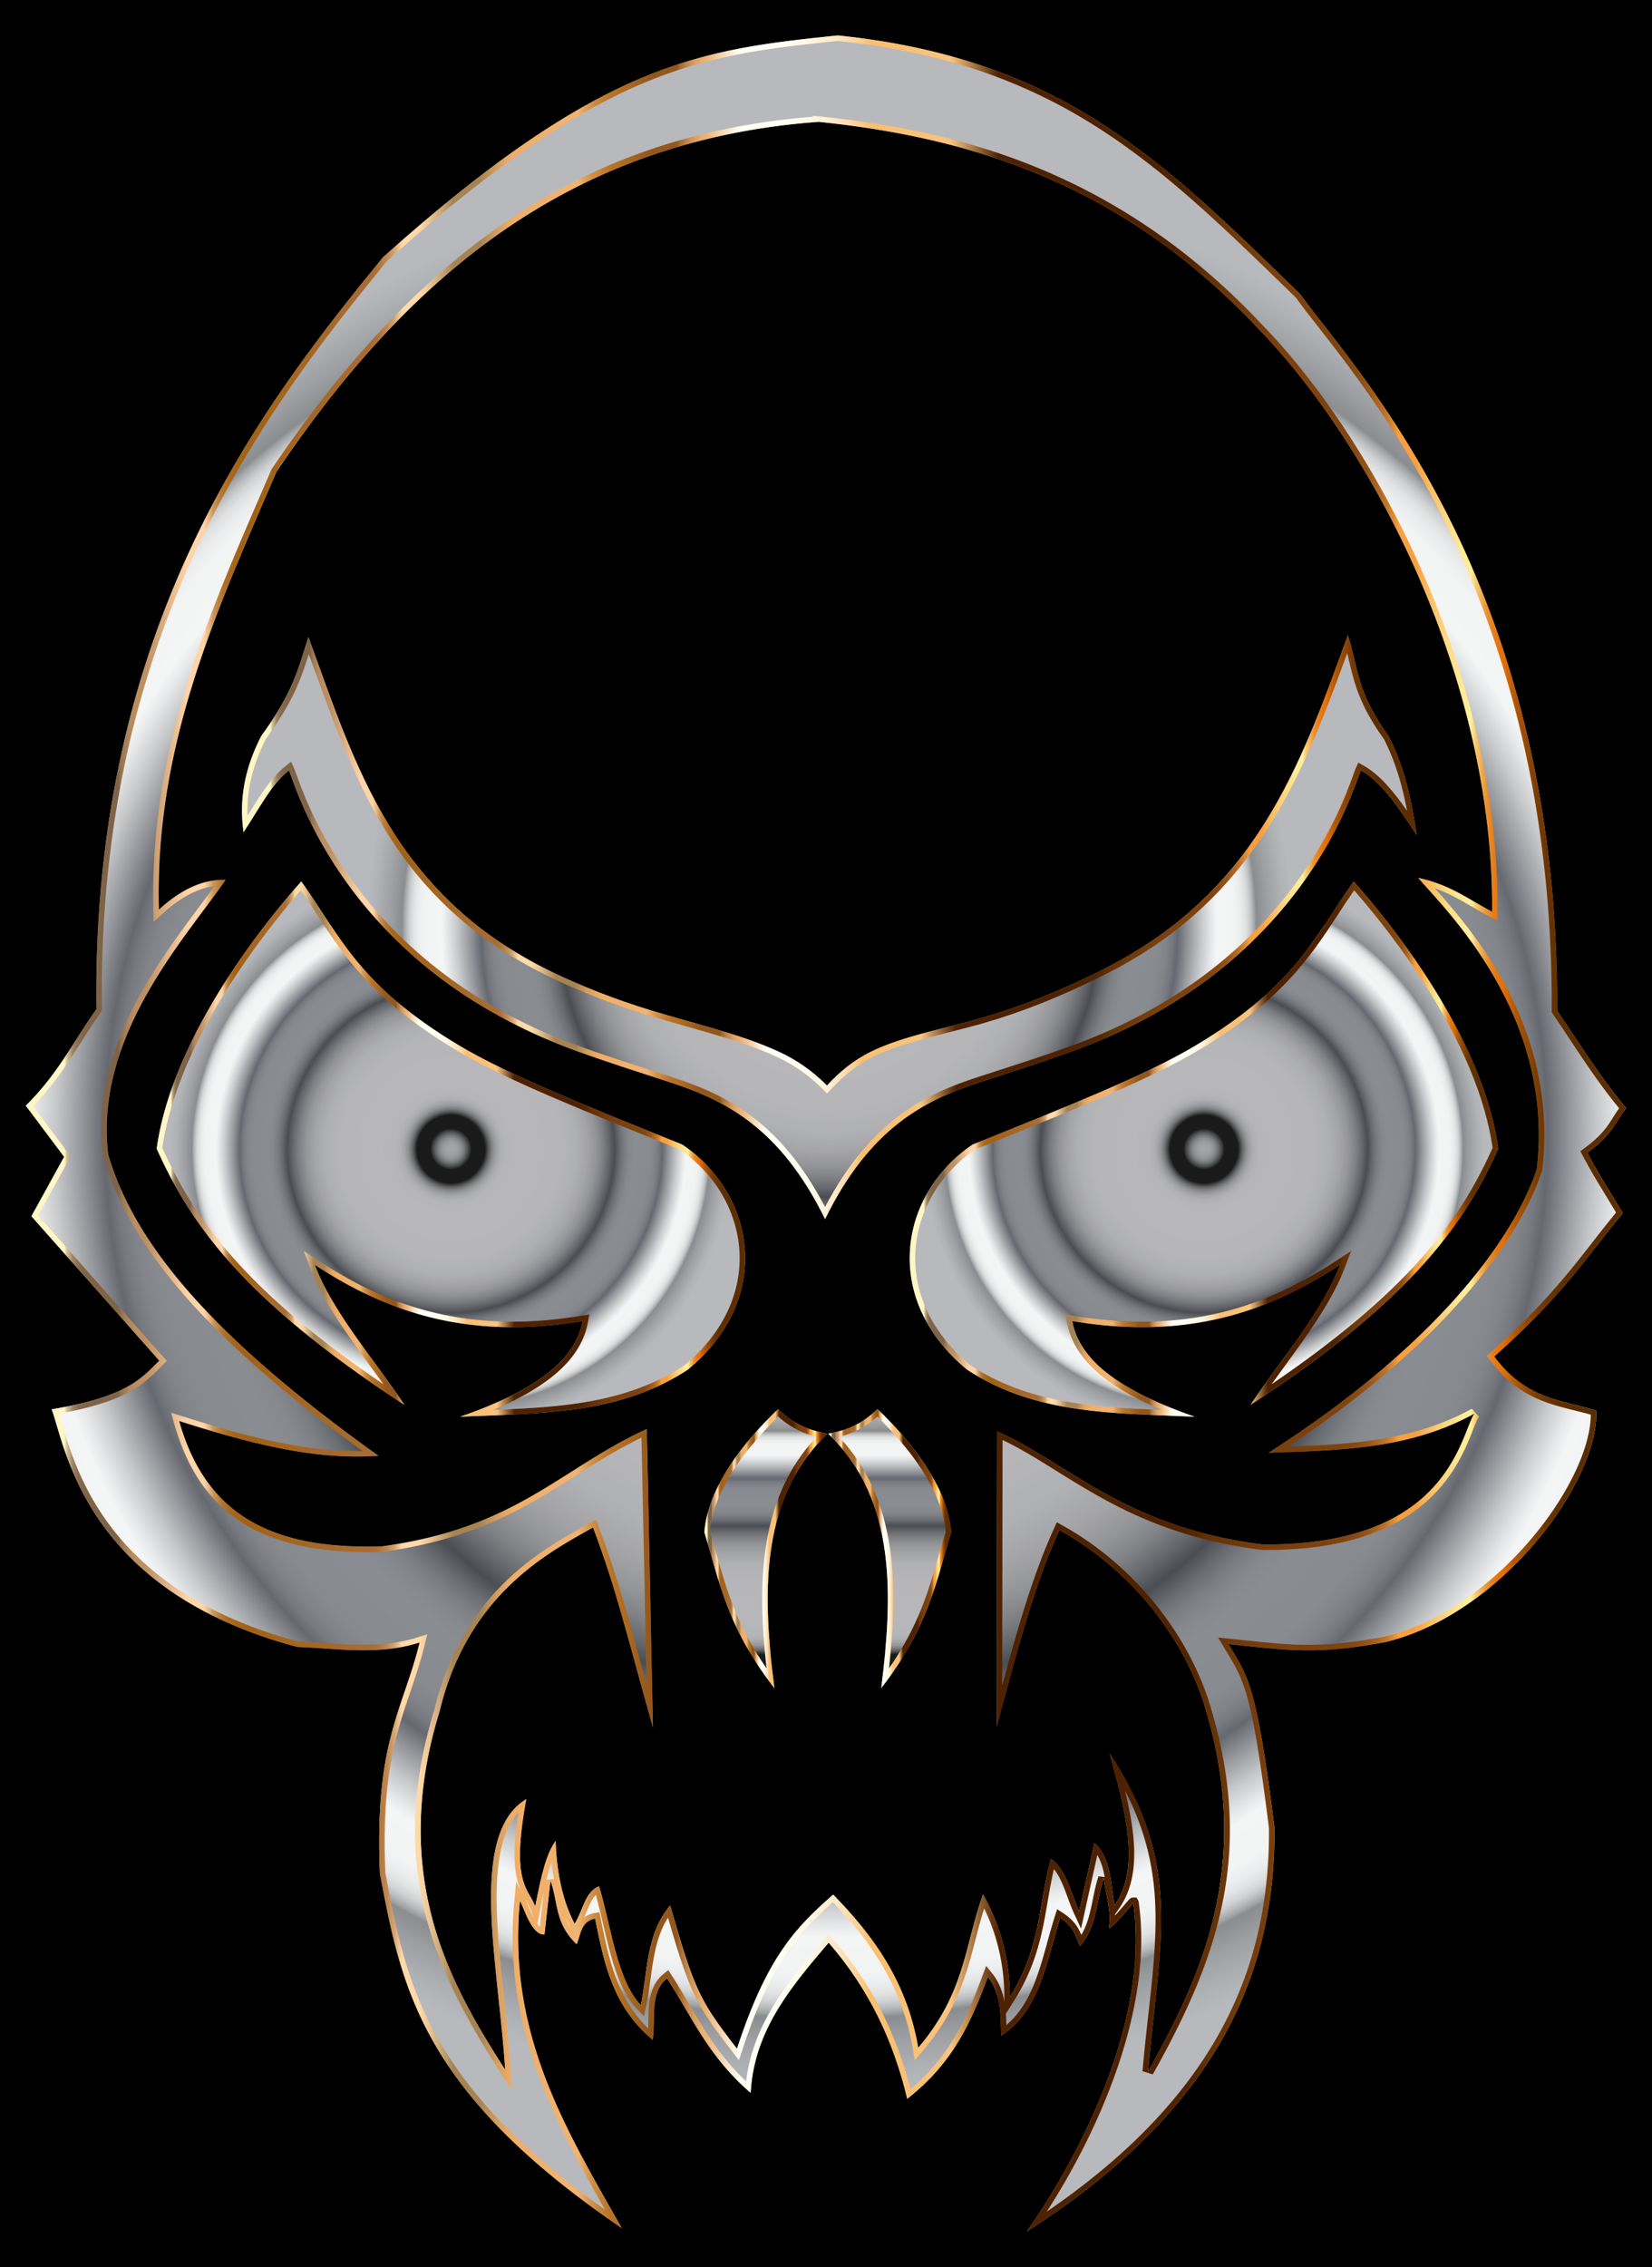
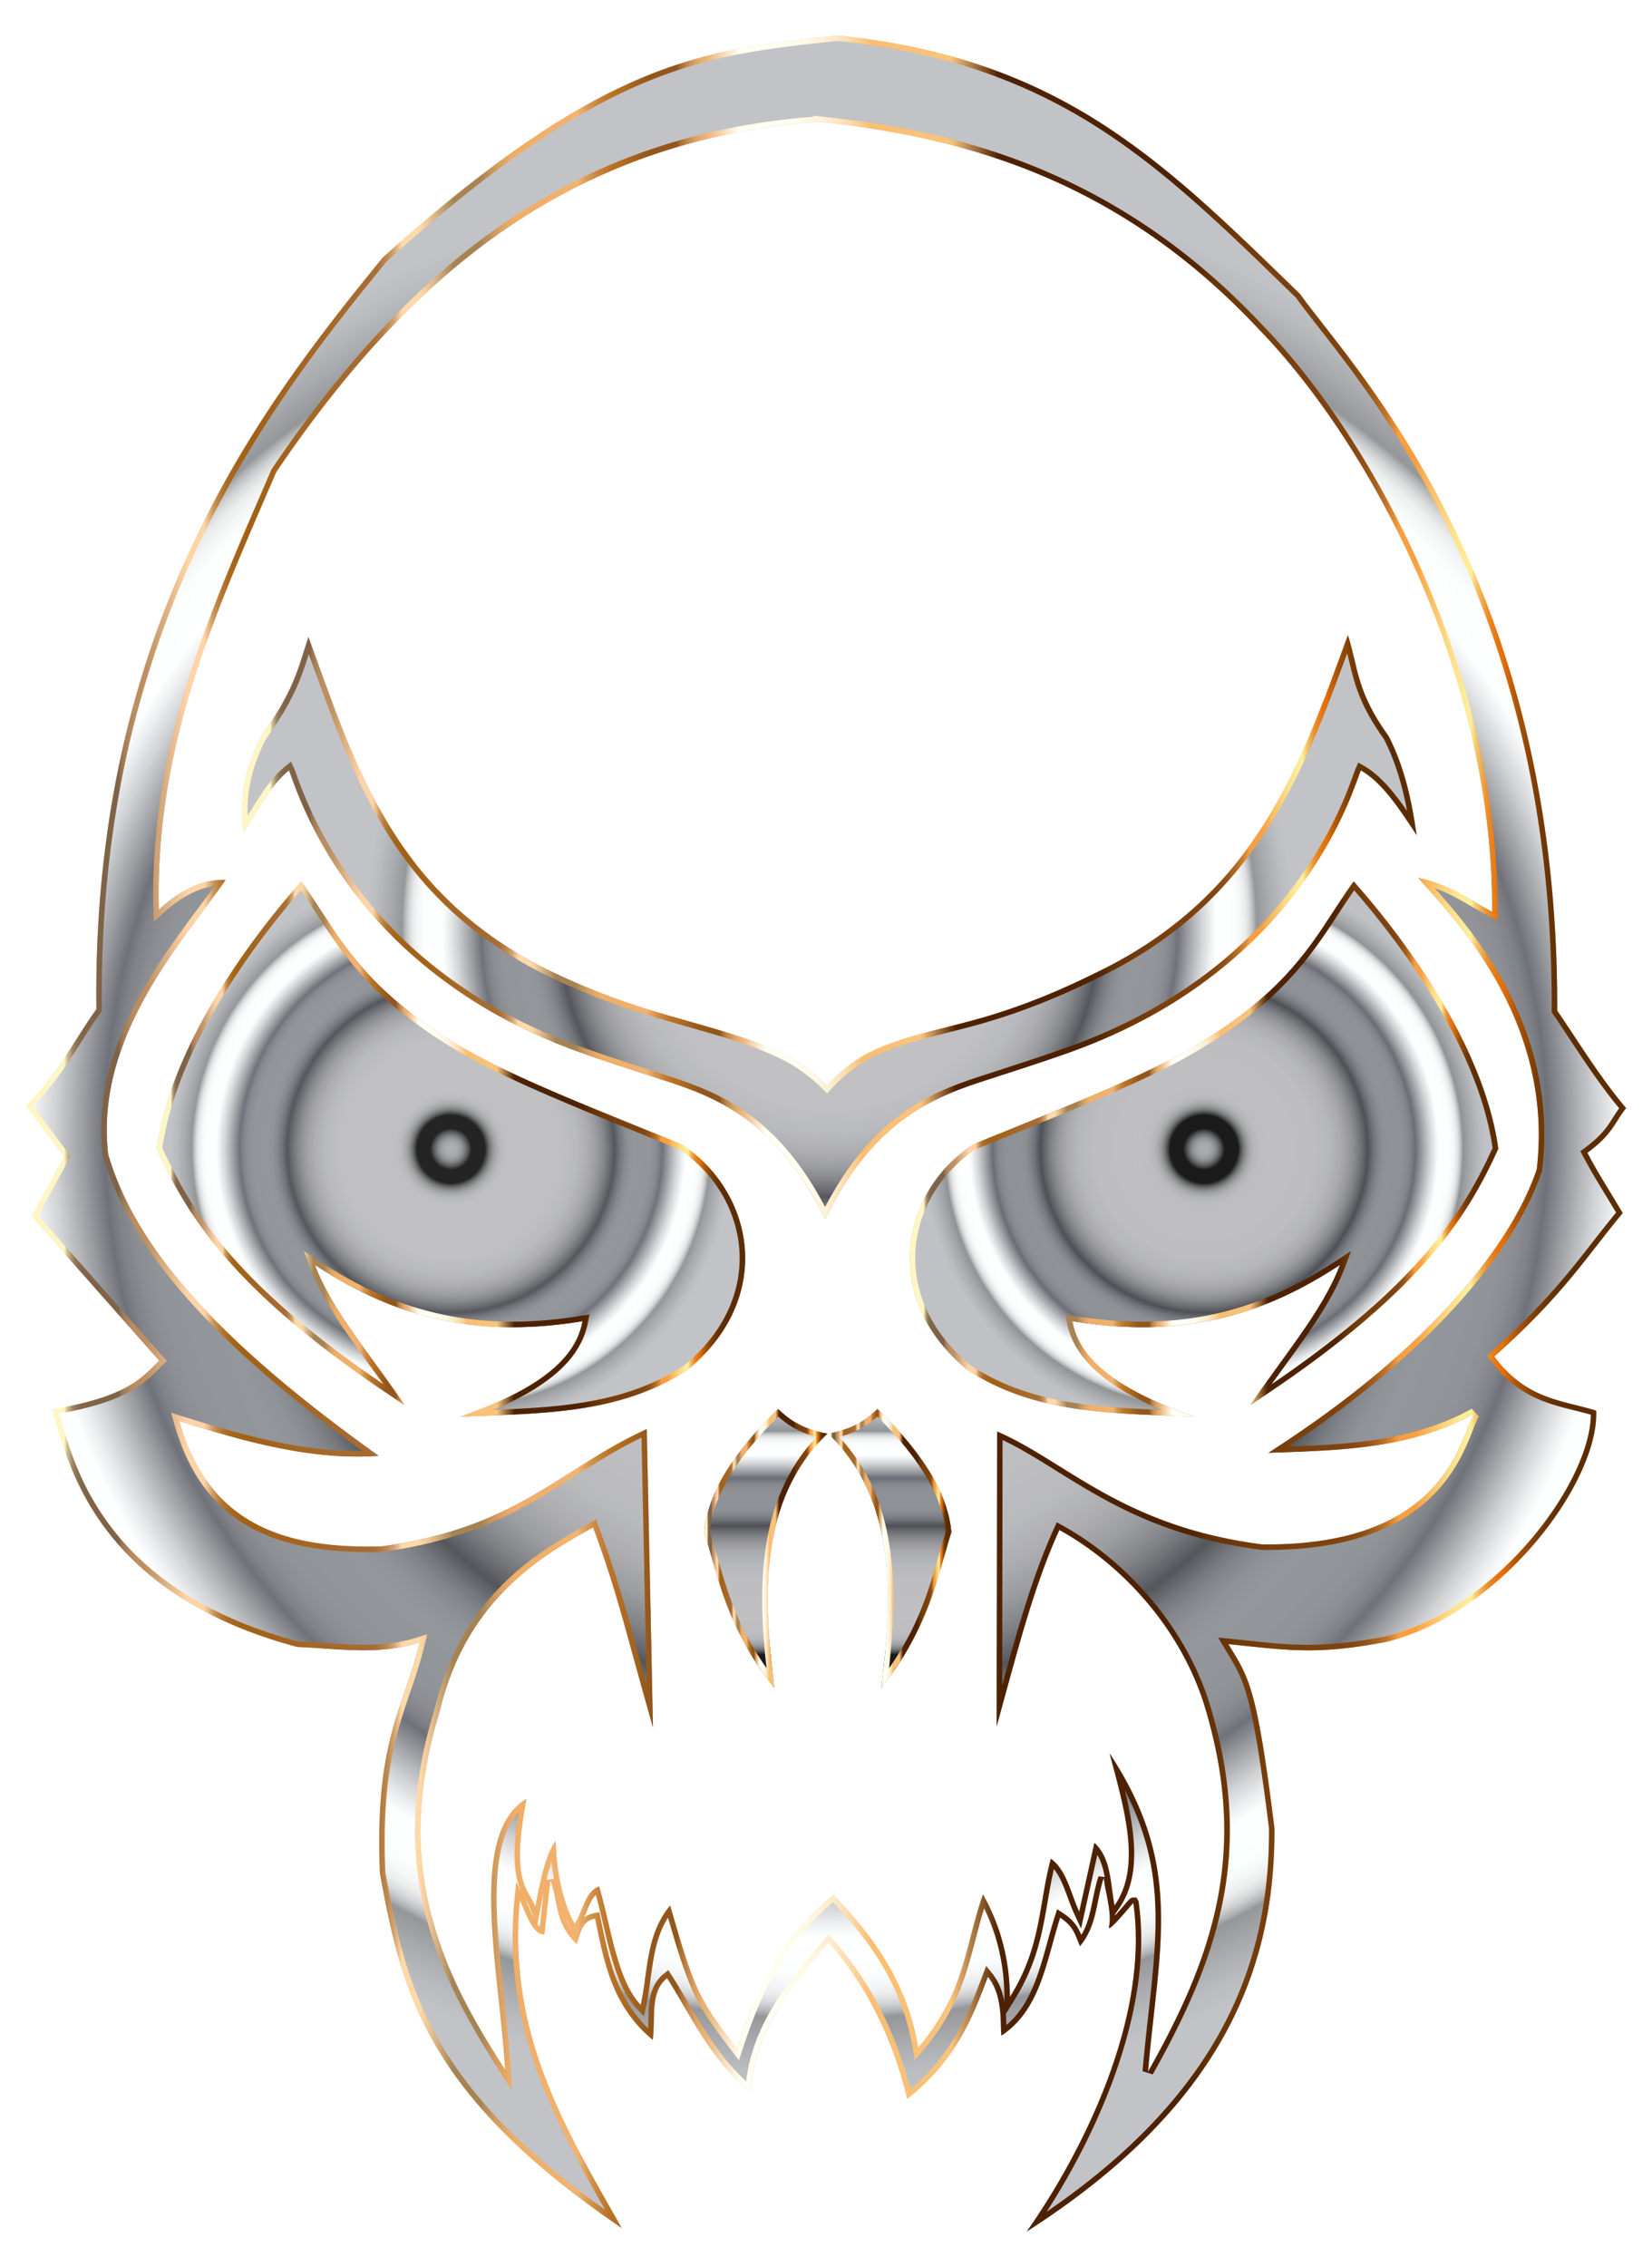
<svg xmlns="http://www.w3.org/2000/svg" xmlns:xlink="http://www.w3.org/1999/xlink" viewBox="677.902 -25.806 1204.159 1651.64" enable-background="new 677.902 -25.806 1204.159 1651.64">
  <defs>
    <linearGradient xlink:href="#h" id="E" gradientUnits="userSpaceOnUse" x1="1341.009" y1="811.356" x2="1770.025" y2="811.356" />
    <linearGradient xlink:href="#g" id="C" gradientUnits="userSpaceOnUse" x1="696.726" y1="800.014" x2="1863.236" y2="800.014" />
    <linearGradient xlink:href="#f" id="A" gradientUnits="userSpaceOnUse" x1="792.107" y1="811.361" x2="1221.036" y2="811.361" />
    <linearGradient xlink:href="#a" id="t" gradientUnits="userSpaceOnUse" x1="1236.145" y1="1204.154" x2="1236.145" y2="1000.752" />
    <linearGradient xlink:href="#b" id="u" gradientUnits="userSpaceOnUse" x1="1191.266" y1="1102.453" x2="1281.024" y2="1102.453" />
    <linearGradient xlink:href="#c" id="v" gradientUnits="userSpaceOnUse" x1="1326.422" y1="1204.157" x2="1326.422" y2="1000.756" />
    <linearGradient xlink:href="#d" id="w" gradientUnits="userSpaceOnUse" x1="1281.543" y1="1102.456" x2="1371.302" y2="1102.456" />
    <linearGradient xlink:href="#e" id="y" gradientUnits="userSpaceOnUse" x1="854.301" y1="649.695" x2="1710.459" y2="649.695" />
    <filter height="1.5" width="1.5" y="-.25" x="-.25" id="i" color-interpolation-filters="sRGB">
      <feBlend in2="SourceGraphic" result="result1" mode="screen" />
      <feGaussianBlur stdDeviation="2" result="result6" />
      <feComposite operator="xor" in="result6" in2="result1" result="result7" />
      <feComposite result="result4" in="result7" operator="xor" in2="result7" />
      <feGaussianBlur result="result3" stdDeviation="3" in="result4" />
      <feSpecularLighting result="result5" specularExponent="55" specularConstant="1.5" surfaceScale="6" in="result3">
        <fePointLight z="20000" y="-8000" x="-5000" />
      </feSpecularLighting>
      <feComposite in="result3" k3="1" k2="1.5" operator="arithmetic" in2="SourceGraphic" result="result92" />
      <feComposite in="result5" operator="atop" in2="result92" result="result93" />
      <feBlend mode="multiply" in2="result93" />
    </filter>
    <filter height="1.5" width="1.5" y="-.25" x="-.25" id="j" color-interpolation-filters="sRGB">
      <feBlend in2="SourceGraphic" result="result1" mode="screen" />
      <feGaussianBlur stdDeviation="2" result="result6" />
      <feComposite operator="xor" in="result6" in2="result1" result="result7" />
      <feComposite result="result4" in="result7" operator="xor" in2="result7" />
      <feGaussianBlur result="result3" stdDeviation="3" in="result4" />
      <feSpecularLighting result="result5" specularExponent="55" specularConstant="1.5" surfaceScale="6" in="result3">
        <fePointLight z="20000" y="-8000" x="-5000" />
      </feSpecularLighting>
      <feComposite in="result3" k3="1" k2="1.5" operator="arithmetic" in2="SourceGraphic" result="result92" />
      <feComposite in="result5" operator="atop" in2="result92" result="result93" />
      <feBlend mode="multiply" in2="result93" />
    </filter>
    <filter height="1.5" width="1.5" y="-.25" x="-.25" id="o" color-interpolation-filters="sRGB">
      <feBlend in2="SourceGraphic" result="result1" mode="screen" />
      <feGaussianBlur stdDeviation="2" result="result6" />
      <feComposite operator="xor" in="result6" in2="result1" result="result7" />
      <feComposite result="result4" in="result7" operator="xor" in2="result7" />
      <feGaussianBlur result="result3" stdDeviation="3" in="result4" />
      <feSpecularLighting result="result5" specularExponent="55" specularConstant="1.5" surfaceScale="6" in="result3">
        <fePointLight z="20000" y="-8000" x="-5000" />
      </feSpecularLighting>
      <feComposite in="result3" k3="1" k2="1.5" operator="arithmetic" in2="SourceGraphic" result="result92" />
      <feComposite in="result5" operator="atop" in2="result92" result="result93" />
      <feBlend mode="multiply" in2="result93" />
    </filter>
    <filter height="1.5" width="1.5" y="-.25" x="-.25" id="q" color-interpolation-filters="sRGB">
      <feBlend in2="SourceGraphic" result="result1" mode="screen" />
      <feGaussianBlur stdDeviation="2" result="result6" />
      <feComposite operator="xor" in="result6" in2="result1" result="result7" />
      <feComposite result="result4" in="result7" operator="xor" in2="result7" />
      <feGaussianBlur result="result3" stdDeviation="3" in="result4" />
      <feSpecularLighting result="result5" specularExponent="55" specularConstant="1.5" surfaceScale="6" in="result3">
        <fePointLight z="20000" y="-8000" x="-5000" />
      </feSpecularLighting>
      <feComposite in="result3" k3="1" k2="1.5" operator="arithmetic" in2="SourceGraphic" result="result92" />
      <feComposite in="result5" operator="atop" in2="result92" result="result93" />
      <feBlend mode="multiply" in2="result93" />
    </filter>
    <filter x="-.25" width="1.5" y="-.25" height="1.5" id="s" color-interpolation-filters="sRGB">
      <feGaussianBlur result="result8" stdDeviation="5" in="SourceGraphic" />
      <feComposite operator="xor" in2="SourceGraphic" result="result22" />
      <feComposite k2="1" operator="arithmetic" result="result20" in2="result22" in="result22" />
      <feComposite in2="result22" in="result20" result="result6" />
      <feOffset in="result6" result="result21" />
      <feDisplacementMap in2="result20" result="result4" scale="100" in="result21" />
      <feComposite in2="SourceGraphic" k1="1" operator="arithmetic" result="fbSourceGraphic" k3=".5" in="result4" />
      <feComposite in2="result4" result="result12" operator="in" in="fbSourceGraphic" />
      <feComposite in2="SourceGraphic" operator="in" result="result18" />
      <feComposite result="result19" in2="SourceGraphic" operator="in" in="result18" />
    </filter>
    <filter height="1.5" width="1.5" y="-.25" x="-.25" id="k" color-interpolation-filters="sRGB">
      <feBlend in2="SourceGraphic" result="result1" mode="screen" />
      <feGaussianBlur stdDeviation="2" result="result6" />
      <feComposite operator="xor" in="result6" in2="result1" result="result7" />
      <feComposite result="result4" in="result7" operator="xor" in2="result7" />
      <feGaussianBlur result="result3" stdDeviation="3" in="result4" />
      <feSpecularLighting result="result5" specularExponent="55" specularConstant="1.5" surfaceScale="6" in="result3">
        <fePointLight z="20000" y="-8000" x="-5000" />
      </feSpecularLighting>
      <feComposite in="result3" k3="1" k2="1.5" operator="arithmetic" in2="SourceGraphic" result="result92" />
      <feComposite in="result5" operator="atop" in2="result92" result="result93" />
      <feBlend mode="multiply" in2="result93" />
    </filter>
    <filter height="1.5" width="1.5" y="-.25" x="-.25" id="m" color-interpolation-filters="sRGB">
      <feBlend in2="SourceGraphic" result="result1" mode="screen" />
      <feGaussianBlur stdDeviation="2" result="result6" />
      <feComposite operator="xor" in="result6" in2="result1" result="result7" />
      <feComposite result="result4" in="result7" operator="xor" in2="result7" />
      <feGaussianBlur result="result3" stdDeviation="3" in="result4" />
      <feSpecularLighting result="result5" specularExponent="55" specularConstant="1.5" surfaceScale="6" in="result3">
        <fePointLight z="20000" y="-8000" x="-5000" />
      </feSpecularLighting>
      <feComposite in="result3" k3="1" k2="1.5" operator="arithmetic" in2="SourceGraphic" result="result92" />
      <feComposite in="result5" operator="atop" in2="result92" result="result93" />
      <feBlend mode="multiply" in2="result93" />
    </filter>
    <radialGradient id="B" cx="1279.981" cy="800.014" r="700.067" gradientUnits="userSpaceOnUse">
      <stop offset="0" stop-color="#aaadaf" />
      <stop offset=".016" stop-color="#a7aaac" />
      <stop offset=".028" stop-color="#9ea1a3" />
      <stop offset=".039" stop-color="#8f9293" />
      <stop offset=".048" stop-color="#797c7d" />
      <stop offset=".057" stop-color="#5d5f60" />
      <stop offset=".066" stop-color="#3c3d3d" />
      <stop offset=".073" stop-color="#1a1b1a" />
      <stop offset=".121" stop-color="#1a1b1a" />
      <stop offset=".123" stop-color="#262727" />
      <stop offset=".13" stop-color="#4a4b4b" />
      <stop offset=".137" stop-color="#6a6b6b" />
      <stop offset=".145" stop-color="#858587" />
      <stop offset=".154" stop-color="#9a9b9d" />
      <stop offset=".165" stop-color="#ababae" />
      <stop offset=".178" stop-color="#b6b7b9" />
      <stop offset=".197" stop-color="#bdbdc0" />
      <stop offset=".248" stop-color="#bfbfc2" />
      <stop offset=".395" stop-color="#bdbdc0" />
      <stop offset=".447" stop-color="#b6b7ba" />
      <stop offset=".485" stop-color="#ababae" />
      <stop offset=".515" stop-color="#9a9b9e" />
      <stop offset=".541" stop-color="#848589" />
      <stop offset=".563" stop-color="#696b70" />
      <stop offset=".582" stop-color="#4d5055" />
      <stop offset=".586" stop-color="#54575c" />
      <stop offset=".602" stop-color="#6e7176" />
      <stop offset=".618" stop-color="#808388" />
      <stop offset=".635" stop-color="#8b8e93" />
      <stop offset=".654" stop-color="#8f9297" />
      <stop offset=".708" stop-color="#8d9095" />
      <stop offset=".727" stop-color="#87898f" />
      <stop offset=".74" stop-color="#7b7e84" />
      <stop offset=".751" stop-color="#6b6d75" />
      <stop offset=".751" stop-color="#6a6c74" />
      <stop offset=".774" stop-color="#999ba0" />
      <stop offset=".803" stop-color="#cfd1d3" />
      <stop offset=".825" stop-color="#f1f2f3" />
      <stop offset=".836" stop-color="#feffff" />
      <stop offset=".874" stop-color="#fcfdfd" />
      <stop offset=".887" stop-color="#f5f6f7" />
      <stop offset=".897" stop-color="#eaebeb" />
      <stop offset=".905" stop-color="#d9dadb" />
      <stop offset=".911" stop-color="#c3c5c6" />
      <stop offset=".917" stop-color="#a8abac" />
      <stop offset=".921" stop-color="#909395" />
      <stop offset=".945" stop-color="#a3a5a8" />
      <stop offset=".978" stop-color="#b7babd" />
      <stop offset="1" stop-color="#bfc1c5" />
    </radialGradient>
    <radialGradient id="z" cx="1006.571" cy="811.361" r="204.96" gradientUnits="userSpaceOnUse">
      <stop offset="0" stop-color="#aaadaf" />
      <stop offset=".016" stop-color="#a7aaac" />
      <stop offset=".028" stop-color="#9ea1a3" />
      <stop offset=".039" stop-color="#8f9293" />
      <stop offset=".048" stop-color="#797c7d" />
      <stop offset=".057" stop-color="#5d5f60" />
      <stop offset=".066" stop-color="#3c3d3d" />
      <stop offset=".073" stop-color="#1a1b1a" />
      <stop offset=".121" stop-color="#1a1b1a" />
      <stop offset=".123" stop-color="#262727" />
      <stop offset=".13" stop-color="#4a4b4b" />
      <stop offset=".137" stop-color="#6a6b6b" />
      <stop offset=".145" stop-color="#858587" />
      <stop offset=".154" stop-color="#9a9b9d" />
      <stop offset=".165" stop-color="#ababae" />
      <stop offset=".178" stop-color="#b6b7b9" />
      <stop offset=".197" stop-color="#bdbdc0" />
      <stop offset=".248" stop-color="#bfbfc2" />
      <stop offset=".395" stop-color="#bdbdc0" />
      <stop offset=".447" stop-color="#b6b7ba" />
      <stop offset=".485" stop-color="#ababae" />
      <stop offset=".515" stop-color="#9a9b9e" />
      <stop offset=".541" stop-color="#848589" />
      <stop offset=".563" stop-color="#696b70" />
      <stop offset=".582" stop-color="#4d5055" />
      <stop offset=".586" stop-color="#54575c" />
      <stop offset=".602" stop-color="#6e7176" />
      <stop offset=".618" stop-color="#808388" />
      <stop offset=".635" stop-color="#8b8e93" />
      <stop offset=".654" stop-color="#8f9297" />
      <stop offset=".708" stop-color="#8d9095" />
      <stop offset=".727" stop-color="#87898f" />
      <stop offset=".74" stop-color="#7b7e84" />
      <stop offset=".751" stop-color="#6b6d75" />
      <stop offset=".751" stop-color="#6a6c74" />
      <stop offset=".774" stop-color="#999ba0" />
      <stop offset=".803" stop-color="#cfd1d3" />
      <stop offset=".825" stop-color="#f1f2f3" />
      <stop offset=".836" stop-color="#feffff" />
      <stop offset=".874" stop-color="#fcfdfd" />
      <stop offset=".887" stop-color="#f5f6f7" />
      <stop offset=".897" stop-color="#eaebeb" />
      <stop offset=".905" stop-color="#d9dadb" />
      <stop offset=".911" stop-color="#c3c5c6" />
      <stop offset=".917" stop-color="#a8abac" />
      <stop offset=".921" stop-color="#909395" />
      <stop offset=".945" stop-color="#a3a5a8" />
      <stop offset=".978" stop-color="#b7babd" />
      <stop offset="1" stop-color="#bfc1c5" />
    </radialGradient>
    <radialGradient id="x" cx="1282.38" cy="649.695" r="338.004" gradientUnits="userSpaceOnUse">
      <stop offset="0" stop-color="#aaadaf" />
      <stop offset=".016" stop-color="#a7aaac" />
      <stop offset=".028" stop-color="#9ea1a3" />
      <stop offset=".039" stop-color="#8f9293" />
      <stop offset=".048" stop-color="#797c7d" />
      <stop offset=".057" stop-color="#5d5f60" />
      <stop offset=".066" stop-color="#3c3d3d" />
      <stop offset=".073" stop-color="#1a1b1a" />
      <stop offset=".121" stop-color="#1a1b1a" />
      <stop offset=".123" stop-color="#262727" />
      <stop offset=".13" stop-color="#4a4b4b" />
      <stop offset=".137" stop-color="#6a6b6b" />
      <stop offset=".145" stop-color="#858587" />
      <stop offset=".154" stop-color="#9a9b9d" />
      <stop offset=".165" stop-color="#ababae" />
      <stop offset=".178" stop-color="#b6b7b9" />
      <stop offset=".197" stop-color="#bdbdc0" />
      <stop offset=".248" stop-color="#bfbfc2" />
      <stop offset=".395" stop-color="#bdbdc0" />
      <stop offset=".447" stop-color="#b6b7ba" />
      <stop offset=".485" stop-color="#ababae" />
      <stop offset=".515" stop-color="#9a9b9e" />
      <stop offset=".541" stop-color="#848589" />
      <stop offset=".563" stop-color="#696b70" />
      <stop offset=".582" stop-color="#4d5055" />
      <stop offset=".586" stop-color="#54575c" />
      <stop offset=".602" stop-color="#6e7176" />
      <stop offset=".618" stop-color="#808388" />
      <stop offset=".635" stop-color="#8b8e93" />
      <stop offset=".654" stop-color="#8f9297" />
      <stop offset=".708" stop-color="#8d9095" />
      <stop offset=".727" stop-color="#87898f" />
      <stop offset=".74" stop-color="#7b7e84" />
      <stop offset=".751" stop-color="#6b6d75" />
      <stop offset=".751" stop-color="#6a6c74" />
      <stop offset=".774" stop-color="#999ba0" />
      <stop offset=".803" stop-color="#cfd1d3" />
      <stop offset=".825" stop-color="#f1f2f3" />
      <stop offset=".836" stop-color="#feffff" />
      <stop offset=".874" stop-color="#fcfdfd" />
      <stop offset=".887" stop-color="#f5f6f7" />
      <stop offset=".897" stop-color="#eaebeb" />
      <stop offset=".905" stop-color="#d9dadb" />
      <stop offset=".911" stop-color="#c3c5c6" />
      <stop offset=".917" stop-color="#a8abac" />
      <stop offset=".921" stop-color="#909395" />
      <stop offset=".945" stop-color="#a3a5a8" />
      <stop offset=".978" stop-color="#b7babd" />
      <stop offset="1" stop-color="#bfc1c5" />
    </radialGradient>
    <radialGradient id="D" cx="1555.517" cy="811.356" r="204.983" gradientUnits="userSpaceOnUse">
      <stop offset="0" stop-color="#aaadaf" />
      <stop offset=".016" stop-color="#a7aaac" />
      <stop offset=".028" stop-color="#9ea1a3" />
      <stop offset=".039" stop-color="#8f9293" />
      <stop offset=".048" stop-color="#797c7d" />
      <stop offset=".057" stop-color="#5d5f60" />
      <stop offset=".066" stop-color="#3c3d3d" />
      <stop offset=".073" stop-color="#1a1b1a" />
      <stop offset=".121" stop-color="#1a1b1a" />
      <stop offset=".123" stop-color="#262727" />
      <stop offset=".13" stop-color="#4a4b4b" />
      <stop offset=".137" stop-color="#6a6b6b" />
      <stop offset=".145" stop-color="#858587" />
      <stop offset=".154" stop-color="#9a9b9d" />
      <stop offset=".165" stop-color="#ababae" />
      <stop offset=".178" stop-color="#b6b7b9" />
      <stop offset=".197" stop-color="#bdbdc0" />
      <stop offset=".248" stop-color="#bfbfc2" />
      <stop offset=".395" stop-color="#bdbdc0" />
      <stop offset=".447" stop-color="#b6b7ba" />
      <stop offset=".485" stop-color="#ababae" />
      <stop offset=".515" stop-color="#9a9b9e" />
      <stop offset=".541" stop-color="#848589" />
      <stop offset=".563" stop-color="#696b70" />
      <stop offset=".582" stop-color="#4d5055" />
      <stop offset=".586" stop-color="#54575c" />
      <stop offset=".602" stop-color="#6e7176" />
      <stop offset=".618" stop-color="#808388" />
      <stop offset=".635" stop-color="#8b8e93" />
      <stop offset=".654" stop-color="#8f9297" />
      <stop offset=".708" stop-color="#8d9095" />
      <stop offset=".727" stop-color="#87898f" />
      <stop offset=".74" stop-color="#7b7e84" />
      <stop offset=".751" stop-color="#6b6d75" />
      <stop offset=".751" stop-color="#6a6c74" />
      <stop offset=".774" stop-color="#999ba0" />
      <stop offset=".803" stop-color="#cfd1d3" />
      <stop offset=".825" stop-color="#f1f2f3" />
      <stop offset=".836" stop-color="#feffff" />
      <stop offset=".874" stop-color="#fcfdfd" />
      <stop offset=".887" stop-color="#f5f6f7" />
      <stop offset=".897" stop-color="#eaebeb" />
      <stop offset=".905" stop-color="#d9dadb" />
      <stop offset=".911" stop-color="#c3c5c6" />
      <stop offset=".917" stop-color="#a8abac" />
      <stop offset=".921" stop-color="#909395" />
      <stop offset=".945" stop-color="#a3a5a8" />
      <stop offset=".978" stop-color="#b7babd" />
      <stop offset="1" stop-color="#bfc1c5" />
    </radialGradient>
  </defs>
-   <path d="M677.902-25.806h1204.159v1651.64H677.902z" />
  <g filter="url(#i)">
    <linearGradient y2="1000.752" x2="1236.145" y1="1204.154" x1="1236.145" gradientUnits="userSpaceOnUse" id="a">
      <stop offset="0" stop-color="#aaadaf" />
      <stop offset=".016" stop-color="#a7aaac" />
      <stop offset=".028" stop-color="#9ea1a3" />
      <stop offset=".039" stop-color="#8f9293" />
      <stop offset=".048" stop-color="#797c7d" />
      <stop offset=".057" stop-color="#5d5f60" />
      <stop offset=".066" stop-color="#3c3d3d" />
      <stop offset=".073" stop-color="#1a1b1a" />
      <stop offset=".121" stop-color="#1a1b1a" />
      <stop offset=".123" stop-color="#262727" />
      <stop offset=".13" stop-color="#4a4b4b" />
      <stop offset=".137" stop-color="#6a6b6b" />
      <stop offset=".145" stop-color="#858587" />
      <stop offset=".154" stop-color="#9a9b9d" />
      <stop offset=".165" stop-color="#ababae" />
      <stop offset=".178" stop-color="#b6b7b9" />
      <stop offset=".197" stop-color="#bdbdc0" />
      <stop offset=".248" stop-color="#bfbfc2" />
      <stop offset=".395" stop-color="#bdbdc0" />
      <stop offset=".447" stop-color="#b6b7ba" />
      <stop offset=".485" stop-color="#ababae" />
      <stop offset=".515" stop-color="#9a9b9e" />
      <stop offset=".541" stop-color="#848589" />
      <stop offset=".563" stop-color="#696b70" />
      <stop offset=".582" stop-color="#4d5055" />
      <stop offset=".586" stop-color="#54575c" />
      <stop offset=".602" stop-color="#6e7176" />
      <stop offset=".618" stop-color="#808388" />
      <stop offset=".635" stop-color="#8b8e93" />
      <stop offset=".654" stop-color="#8f9297" />
      <stop offset=".708" stop-color="#8d9095" />
      <stop offset=".727" stop-color="#87898f" />
      <stop offset=".74" stop-color="#7b7e84" />
      <stop offset=".751" stop-color="#6b6d75" />
      <stop offset=".751" stop-color="#6a6c74" />
      <stop offset=".774" stop-color="#999ba0" />
      <stop offset=".803" stop-color="#cfd1d3" />
      <stop offset=".825" stop-color="#f1f2f3" />
      <stop offset=".836" stop-color="#feffff" />
      <stop offset=".874" stop-color="#fcfdfd" />
      <stop offset=".887" stop-color="#f5f6f7" />
      <stop offset=".897" stop-color="#eaebeb" />
      <stop offset=".905" stop-color="#d9dadb" />
      <stop offset=".911" stop-color="#c3c5c6" />
      <stop offset=".917" stop-color="#a8abac" />
      <stop offset=".921" stop-color="#909395" />
      <stop offset=".945" stop-color="#a3a5a8" />
      <stop offset=".978" stop-color="#b7babd" />
      <stop offset="1" stop-color="#bfc1c5" />
    </linearGradient>
    <path d="M1245.052 1000.752c-24.834 23.886-50.994 56.222-53.786 89.684 11.02 35.622 16.316 69.016 51.105 113.717-8.048-64.239-12.363-136.736 38.653-185.478-20.247-3.505-29.284-11.75-35.972-17.92z" opacity=".961" fill="url(#a)" />
    <linearGradient y2="1102.453" x2="1281.024" y1="1102.453" x1="1191.266" gradientUnits="userSpaceOnUse" id="b">
      <stop offset="0" stop-color="#fff6c5" />
      <stop offset=".024" stop-color="#fff6c5" />
      <stop offset=".025" stop-color="#e6d9ac" />
      <stop offset=".026" stop-color="#cbba91" />
      <stop offset=".028" stop-color="#b39e79" />
      <stop offset=".029" stop-color="#a08866" />
      <stop offset=".031" stop-color="#927758" />
      <stop offset=".033" stop-color="#876c4d" />
      <stop offset=".036" stop-color="#826548" />
      <stop offset=".045" stop-color="#806346" />
      <stop offset=".047" stop-color="#806346" />
      <stop offset=".058" stop-color="#806346" />
      <stop offset=".059" stop-color="#92704e" />
      <stop offset=".062" stop-color="#a57e56" />
      <stop offset=".065" stop-color="#b3885c" />
      <stop offset=".068" stop-color="#bb8d60" />
      <stop offset=".075" stop-color="#bd8f61" />
      <stop offset=".101" stop-color="#ffd4a6" />
      <stop offset=".112" stop-color="#ffd4a6" />
      <stop offset=".112" stop-color="#facd9e" />
      <stop offset=".115" stop-color="#e2b179" />
      <stop offset=".117" stop-color="#ce985a" />
      <stop offset=".12" stop-color="#be8441" />
      <stop offset=".123" stop-color="#b2742d" />
      <stop offset=".127" stop-color="#a9691f" />
      <stop offset=".132" stop-color="#a46317" />
      <stop offset=".14" stop-color="#a26115" />
      <stop offset=".215" stop-color="#a86c32" />
      <stop offset=".219" stop-color="#ab6f36" />
      <stop offset=".222" stop-color="#b37941" />
      <stop offset=".226" stop-color="#c08a53" />
      <stop offset=".23" stop-color="#d3a26d" />
      <stop offset=".233" stop-color="#ecc18e" />
      <stop offset=".235" stop-color="#ffd9a8" />
      <stop offset=".246" stop-color="#ffd9a8" />
      <stop offset=".252" stop-color="#ebc594" />
      <stop offset=".264" stop-color="#b69261" />
      <stop offset=".267" stop-color="#a78352" />
      <stop offset=".284" stop-color="#a78352" />
      <stop offset=".286" stop-color="#b18955" />
      <stop offset=".294" stop-color="#d39d5e" />
      <stop offset=".301" stop-color="#e8a964" />
      <stop offset=".306" stop-color="#f0ae66" />
      <stop offset=".345" stop-color="#f1b370" />
      <stop offset=".346" stop-color="#ecae6a" />
      <stop offset=".353" stop-color="#d4924a" />
      <stop offset=".36" stop-color="#c27e33" />
      <stop offset=".366" stop-color="#b87226" />
      <stop offset=".371" stop-color="#b46e21" />
      <stop offset=".39" stop-color="#93571b" />
      <stop offset=".407" stop-color="#93571b" />
      <stop offset=".408" stop-color="#9f6427" />
      <stop offset=".413" stop-color="#c18649" />
      <stop offset=".418" stop-color="#d99e61" />
      <stop offset=".422" stop-color="#e8ad70" />
      <stop offset=".425" stop-color="#edb275" />
      <stop offset=".446" stop-color="#fffff3" />
      <stop offset=".47" stop-color="#fffef1" />
      <stop offset=".484" stop-color="#fffae8" />
      <stop offset=".495" stop-color="#fef3db" />
      <stop offset=".505" stop-color="#fde9c7" />
      <stop offset=".513" stop-color="#fcddae" />
      <stop offset=".521" stop-color="#fbce8f" />
      <stop offset=".528" stop-color="#fabe6f" />
      <stop offset=".578" stop-color="#fac47c" />
      <stop offset=".608" stop-color="#4e2100" />
      <stop offset=".702" stop-color="#4e2100" />
      <stop offset=".724" stop-color="#502301" />
      <stop offset=".732" stop-color="#572802" />
      <stop offset=".737" stop-color="#603005" />
      <stop offset=".756" stop-color="#6f3909" />
      <stop offset=".779" stop-color="#793f0c" />
      <stop offset=".806" stop-color="#7d410d" />
      <stop offset=".822" stop-color="#7f430e" />
      <stop offset=".831" stop-color="#874911" />
      <stop offset=".838" stop-color="#955317" />
      <stop offset=".844" stop-color="#a9621e" />
      <stop offset=".85" stop-color="#c27528" />
      <stop offset=".855" stop-color="#e18d34" />
      <stop offset=".858" stop-color="#f99f3e" />
      <stop offset=".866" stop-color="#f99f3e" />
      <stop offset=".868" stop-color="#f99f3e" />
      <stop offset=".878" stop-color="#fbbf63" />
      <stop offset=".888" stop-color="#fdd982" />
      <stop offset=".897" stop-color="#ffe994" />
      <stop offset=".903" stop-color="#ffef9b" />
      <stop offset=".906" stop-color="#f7ca70" />
      <stop offset=".91" stop-color="#f0aa4b" />
      <stop offset=".913" stop-color="#eb902e" />
      <stop offset=".917" stop-color="#e77e1a" />
      <stop offset=".92" stop-color="#e5740d" />
      <stop offset=".923" stop-color="#e47009" />
      <stop offset=".925" stop-color="#d66908" />
      <stop offset=".931" stop-color="#b15706" />
      <stop offset=".938" stop-color="#924804" />
      <stop offset=".944" stop-color="#7a3c02" />
      <stop offset=".951" stop-color="#693401" />
      <stop offset=".959" stop-color="#5f2f00" />
      <stop offset=".968" stop-color="#5c2d00" />
    </linearGradient>
    <path d="M1245.142 1006.244c5.671 5.019 13.822 11.134 27.898 14.801-43.119 45.891-42.88 109.634-36.416 168.56-21.591-31.122-28.832-56.428-36.45-83.047-1.546-5.402-3.142-10.98-4.854-16.55 2.405-25.453 19.158-53.616 49.822-83.764m-.09-5.492c-24.835 23.886-50.995 56.222-53.787 89.684 11.02 35.623 16.316 69.016 51.105 113.718-8.048-64.24-12.362-136.737 38.653-185.48-20.247-3.504-29.284-11.75-35.972-17.918z" fill="url(#b)" />
  </g>
  <g filter="url(#j)">
    <linearGradient y2="1000.756" x2="1326.422" y1="1204.157" x1="1326.422" gradientUnits="userSpaceOnUse" id="c">
      <stop offset="0" stop-color="#aaadaf" />
      <stop offset=".016" stop-color="#a7aaac" />
      <stop offset=".028" stop-color="#9ea1a3" />
      <stop offset=".039" stop-color="#8f9293" />
      <stop offset=".048" stop-color="#797c7d" />
      <stop offset=".057" stop-color="#5d5f60" />
      <stop offset=".066" stop-color="#3c3d3d" />
      <stop offset=".073" stop-color="#1a1b1a" />
      <stop offset=".121" stop-color="#1a1b1a" />
      <stop offset=".123" stop-color="#262727" />
      <stop offset=".13" stop-color="#4a4b4b" />
      <stop offset=".137" stop-color="#6a6b6b" />
      <stop offset=".145" stop-color="#858587" />
      <stop offset=".154" stop-color="#9a9b9d" />
      <stop offset=".165" stop-color="#ababae" />
      <stop offset=".178" stop-color="#b6b7b9" />
      <stop offset=".197" stop-color="#bdbdc0" />
      <stop offset=".248" stop-color="#bfbfc2" />
      <stop offset=".395" stop-color="#bdbdc0" />
      <stop offset=".447" stop-color="#b6b7ba" />
      <stop offset=".485" stop-color="#ababae" />
      <stop offset=".515" stop-color="#9a9b9e" />
      <stop offset=".541" stop-color="#848589" />
      <stop offset=".563" stop-color="#696b70" />
      <stop offset=".582" stop-color="#4d5055" />
      <stop offset=".586" stop-color="#54575c" />
      <stop offset=".602" stop-color="#6e7176" />
      <stop offset=".618" stop-color="#808388" />
      <stop offset=".635" stop-color="#8b8e93" />
      <stop offset=".654" stop-color="#8f9297" />
      <stop offset=".708" stop-color="#8d9095" />
      <stop offset=".727" stop-color="#87898f" />
      <stop offset=".74" stop-color="#7b7e84" />
      <stop offset=".751" stop-color="#6b6d75" />
      <stop offset=".751" stop-color="#6a6c74" />
      <stop offset=".774" stop-color="#999ba0" />
      <stop offset=".803" stop-color="#cfd1d3" />
      <stop offset=".825" stop-color="#f1f2f3" />
      <stop offset=".836" stop-color="#feffff" />
      <stop offset=".874" stop-color="#fcfdfd" />
      <stop offset=".887" stop-color="#f5f6f7" />
      <stop offset=".897" stop-color="#eaebeb" />
      <stop offset=".905" stop-color="#d9dadb" />
      <stop offset=".911" stop-color="#c3c5c6" />
      <stop offset=".917" stop-color="#a8abac" />
      <stop offset=".921" stop-color="#909395" />
      <stop offset=".945" stop-color="#a3a5a8" />
      <stop offset=".978" stop-color="#b7babd" />
      <stop offset="1" stop-color="#bfc1c5" />
    </linearGradient>
    <path d="M1317.515 1000.756c-6.686 6.168-15.724 14.414-35.972 17.919 51.016 48.739 46.702 121.236 38.654 185.479 34.788-44.7 40.085-78.095 51.105-113.718-2.792-33.464-28.952-65.8-53.786-89.683z" opacity=".961" fill="url(#c)" />
    <linearGradient y2="1102.456" x2="1371.302" y1="1102.456" x1="1281.543" gradientUnits="userSpaceOnUse" id="d">
      <stop offset="0" stop-color="#fff6c5" />
      <stop offset=".024" stop-color="#fff6c5" />
      <stop offset=".025" stop-color="#e6d9ac" />
      <stop offset=".026" stop-color="#cbba91" />
      <stop offset=".028" stop-color="#b39e79" />
      <stop offset=".029" stop-color="#a08866" />
      <stop offset=".031" stop-color="#927758" />
      <stop offset=".033" stop-color="#876c4d" />
      <stop offset=".036" stop-color="#826548" />
      <stop offset=".045" stop-color="#806346" />
      <stop offset=".047" stop-color="#806346" />
      <stop offset=".058" stop-color="#806346" />
      <stop offset=".059" stop-color="#92704e" />
      <stop offset=".062" stop-color="#a57e56" />
      <stop offset=".065" stop-color="#b3885c" />
      <stop offset=".068" stop-color="#bb8d60" />
      <stop offset=".075" stop-color="#bd8f61" />
      <stop offset=".101" stop-color="#ffd4a6" />
      <stop offset=".112" stop-color="#ffd4a6" />
      <stop offset=".112" stop-color="#facd9e" />
      <stop offset=".115" stop-color="#e2b179" />
      <stop offset=".117" stop-color="#ce985a" />
      <stop offset=".12" stop-color="#be8441" />
      <stop offset=".123" stop-color="#b2742d" />
      <stop offset=".127" stop-color="#a9691f" />
      <stop offset=".132" stop-color="#a46317" />
      <stop offset=".14" stop-color="#a26115" />
      <stop offset=".215" stop-color="#a86c32" />
      <stop offset=".219" stop-color="#ab6f36" />
      <stop offset=".222" stop-color="#b37941" />
      <stop offset=".226" stop-color="#c08a53" />
      <stop offset=".23" stop-color="#d3a26d" />
      <stop offset=".233" stop-color="#ecc18e" />
      <stop offset=".235" stop-color="#ffd9a8" />
      <stop offset=".246" stop-color="#ffd9a8" />
      <stop offset=".252" stop-color="#ebc594" />
      <stop offset=".264" stop-color="#b69261" />
      <stop offset=".267" stop-color="#a78352" />
      <stop offset=".284" stop-color="#a78352" />
      <stop offset=".286" stop-color="#b18955" />
      <stop offset=".294" stop-color="#d39d5e" />
      <stop offset=".301" stop-color="#e8a964" />
      <stop offset=".306" stop-color="#f0ae66" />
      <stop offset=".345" stop-color="#f1b370" />
      <stop offset=".346" stop-color="#ecae6a" />
      <stop offset=".353" stop-color="#d4924a" />
      <stop offset=".36" stop-color="#c27e33" />
      <stop offset=".366" stop-color="#b87226" />
      <stop offset=".371" stop-color="#b46e21" />
      <stop offset=".39" stop-color="#93571b" />
      <stop offset=".407" stop-color="#93571b" />
      <stop offset=".408" stop-color="#9f6427" />
      <stop offset=".413" stop-color="#c18649" />
      <stop offset=".418" stop-color="#d99e61" />
      <stop offset=".422" stop-color="#e8ad70" />
      <stop offset=".425" stop-color="#edb275" />
      <stop offset=".446" stop-color="#fffff3" />
      <stop offset=".47" stop-color="#fffef1" />
      <stop offset=".484" stop-color="#fffae8" />
      <stop offset=".495" stop-color="#fef3db" />
      <stop offset=".505" stop-color="#fde9c7" />
      <stop offset=".513" stop-color="#fcddae" />
      <stop offset=".521" stop-color="#fbce8f" />
      <stop offset=".528" stop-color="#fabe6f" />
      <stop offset=".578" stop-color="#fac47c" />
      <stop offset=".608" stop-color="#4e2100" />
      <stop offset=".702" stop-color="#4e2100" />
      <stop offset=".724" stop-color="#502301" />
      <stop offset=".732" stop-color="#572802" />
      <stop offset=".737" stop-color="#603005" />
      <stop offset=".756" stop-color="#6f3909" />
      <stop offset=".779" stop-color="#793f0c" />
      <stop offset=".806" stop-color="#7d410d" />
      <stop offset=".822" stop-color="#7f430e" />
      <stop offset=".831" stop-color="#874911" />
      <stop offset=".838" stop-color="#955317" />
      <stop offset=".844" stop-color="#a9621e" />
      <stop offset=".85" stop-color="#c27528" />
      <stop offset=".855" stop-color="#e18d34" />
      <stop offset=".858" stop-color="#f99f3e" />
      <stop offset=".866" stop-color="#f99f3e" />
      <stop offset=".868" stop-color="#f99f3e" />
      <stop offset=".878" stop-color="#fbbf63" />
      <stop offset=".888" stop-color="#fdd982" />
      <stop offset=".897" stop-color="#ffe994" />
      <stop offset=".903" stop-color="#ffef9b" />
      <stop offset=".906" stop-color="#f7ca70" />
      <stop offset=".91" stop-color="#f0aa4b" />
      <stop offset=".913" stop-color="#eb902e" />
      <stop offset=".917" stop-color="#e77e1a" />
      <stop offset=".92" stop-color="#e5740d" />
      <stop offset=".923" stop-color="#e47009" />
      <stop offset=".925" stop-color="#d66908" />
      <stop offset=".931" stop-color="#b15706" />
      <stop offset=".938" stop-color="#924804" />
      <stop offset=".944" stop-color="#7a3c02" />
      <stop offset=".951" stop-color="#693401" />
      <stop offset=".959" stop-color="#5f2f00" />
      <stop offset=".968" stop-color="#5c2d00" />
    </linearGradient>
    <path d="M1317.425 1006.247c30.664 30.147 47.418 58.31 49.823 83.764-1.713 5.57-3.309 11.148-4.855 16.55-7.618 26.62-14.859 51.926-36.45 83.047 6.464-58.927 6.704-122.67-36.416-168.56 14.076-3.667 22.228-9.782 27.898-14.801m.09-5.491c-6.687 6.168-15.725 14.414-35.972 17.919 51.016 48.739 46.702 121.236 38.653 185.479 34.788-44.7 40.085-78.095 51.105-113.718-2.791-33.464-28.952-65.8-53.786-89.683z" fill="url(#d)" />
  </g>
  <g filter="url(#k)">
    <radialGradient gradientUnits="userSpaceOnUse" r="338.004" cy="649.695" cx="1282.38" id="l">
      <stop offset="0" stop-color="#aaadaf" />
      <stop offset=".016" stop-color="#a7aaac" />
      <stop offset=".028" stop-color="#9ea1a3" />
      <stop offset=".039" stop-color="#8f9293" />
      <stop offset=".048" stop-color="#797c7d" />
      <stop offset=".057" stop-color="#5d5f60" />
      <stop offset=".066" stop-color="#3c3d3d" />
      <stop offset=".073" stop-color="#1a1b1a" />
      <stop offset=".121" stop-color="#1a1b1a" />
      <stop offset=".123" stop-color="#262727" />
      <stop offset=".13" stop-color="#4a4b4b" />
      <stop offset=".137" stop-color="#6a6b6b" />
      <stop offset=".145" stop-color="#858587" />
      <stop offset=".154" stop-color="#9a9b9d" />
      <stop offset=".165" stop-color="#ababae" />
      <stop offset=".178" stop-color="#b6b7b9" />
      <stop offset=".197" stop-color="#bdbdc0" />
      <stop offset=".248" stop-color="#bfbfc2" />
      <stop offset=".395" stop-color="#bdbdc0" />
      <stop offset=".447" stop-color="#b6b7ba" />
      <stop offset=".485" stop-color="#ababae" />
      <stop offset=".515" stop-color="#9a9b9e" />
      <stop offset=".541" stop-color="#848589" />
      <stop offset=".563" stop-color="#696b70" />
      <stop offset=".582" stop-color="#4d5055" />
      <stop offset=".586" stop-color="#54575c" />
      <stop offset=".602" stop-color="#6e7176" />
      <stop offset=".618" stop-color="#808388" />
      <stop offset=".635" stop-color="#8b8e93" />
      <stop offset=".654" stop-color="#8f9297" />
      <stop offset=".708" stop-color="#8d9095" />
      <stop offset=".727" stop-color="#87898f" />
      <stop offset=".74" stop-color="#7b7e84" />
      <stop offset=".751" stop-color="#6b6d75" />
      <stop offset=".751" stop-color="#6a6c74" />
      <stop offset=".774" stop-color="#999ba0" />
      <stop offset=".803" stop-color="#cfd1d3" />
      <stop offset=".825" stop-color="#f1f2f3" />
      <stop offset=".836" stop-color="#feffff" />
      <stop offset=".874" stop-color="#fcfdfd" />
      <stop offset=".887" stop-color="#f5f6f7" />
      <stop offset=".897" stop-color="#eaebeb" />
      <stop offset=".905" stop-color="#d9dadb" />
      <stop offset=".911" stop-color="#c3c5c6" />
      <stop offset=".917" stop-color="#a8abac" />
      <stop offset=".921" stop-color="#909395" />
      <stop offset=".945" stop-color="#a3a5a8" />
      <stop offset=".978" stop-color="#b7babd" />
      <stop offset="1" stop-color="#bfc1c5" />
    </radialGradient>
-     <path d="M888.538 535.424c4.999 11.087 40.554 143.49 210.82 204.93 24.433 8.74 45.068 15.18 67.449 22.507 39.811 13.034 79.905 33.018 112.5 99.535 32.594-66.516 72.343-86.502 112.155-99.535 22.38-7.327 43.103-13.767 67.535-22.506 170.277-61.448 205.83-193.852 210.821-204.93 15.365 8.648 27.996 27.798 40.641 47.134-3.51-24.504-8.537-48.781-20.321-71.933-23.943-33.033-22.174-50.49-29.747-73.632l-.01.005c-34.323 93.659-66.029 188.487-181.586 244.924-26.318 13.12-53.465 24.604-84.136 33.547-27.618 8.053-58.818 13.533-82.322 25.139-12.361 6.144-22.627 14.676-31.65 24.46-10.945-11.029-22.677-18.898-34.76-24.46-26.923-12.557-60.553-20.3-92.526-29.98-26.304-7.964-51.027-17.67-73.934-28.706C963.91 625.48 937.05 532.017 902.718 438.353c-7.573 23.14-10.56 39.238-34.502 72.272-11.785 23.151-16.204 45.39-12.798 69.895 12.646-19.337 20.52-35.088 33.12-45.096z" opacity=".961" fill="url(#l)" />
    <linearGradient y2="649.695" x2="1710.459" y1="649.695" x1="854.301" gradientUnits="userSpaceOnUse" id="e">
      <stop offset="0" stop-color="#fff6c5" />
      <stop offset=".024" stop-color="#fff6c5" />
      <stop offset=".025" stop-color="#e6d9ac" />
      <stop offset=".026" stop-color="#cbba91" />
      <stop offset=".028" stop-color="#b39e79" />
      <stop offset=".029" stop-color="#a08866" />
      <stop offset=".031" stop-color="#927758" />
      <stop offset=".033" stop-color="#876c4d" />
      <stop offset=".036" stop-color="#826548" />
      <stop offset=".045" stop-color="#806346" />
      <stop offset=".047" stop-color="#806346" />
      <stop offset=".058" stop-color="#806346" />
      <stop offset=".059" stop-color="#92704e" />
      <stop offset=".062" stop-color="#a57e56" />
      <stop offset=".065" stop-color="#b3885c" />
      <stop offset=".068" stop-color="#bb8d60" />
      <stop offset=".075" stop-color="#bd8f61" />
      <stop offset=".101" stop-color="#ffd4a6" />
      <stop offset=".112" stop-color="#ffd4a6" />
      <stop offset=".112" stop-color="#facd9e" />
      <stop offset=".115" stop-color="#e2b179" />
      <stop offset=".117" stop-color="#ce985a" />
      <stop offset=".12" stop-color="#be8441" />
      <stop offset=".123" stop-color="#b2742d" />
      <stop offset=".127" stop-color="#a9691f" />
      <stop offset=".132" stop-color="#a46317" />
      <stop offset=".14" stop-color="#a26115" />
      <stop offset=".215" stop-color="#a86c32" />
      <stop offset=".219" stop-color="#ab6f36" />
      <stop offset=".222" stop-color="#b37941" />
      <stop offset=".226" stop-color="#c08a53" />
      <stop offset=".23" stop-color="#d3a26d" />
      <stop offset=".233" stop-color="#ecc18e" />
      <stop offset=".235" stop-color="#ffd9a8" />
      <stop offset=".246" stop-color="#ffd9a8" />
      <stop offset=".252" stop-color="#ebc594" />
      <stop offset=".264" stop-color="#b69261" />
      <stop offset=".267" stop-color="#a78352" />
      <stop offset=".284" stop-color="#a78352" />
      <stop offset=".286" stop-color="#b18955" />
      <stop offset=".294" stop-color="#d39d5e" />
      <stop offset=".301" stop-color="#e8a964" />
      <stop offset=".306" stop-color="#f0ae66" />
      <stop offset=".345" stop-color="#f1b370" />
      <stop offset=".346" stop-color="#ecae6a" />
      <stop offset=".353" stop-color="#d4924a" />
      <stop offset=".36" stop-color="#c27e33" />
      <stop offset=".366" stop-color="#b87226" />
      <stop offset=".371" stop-color="#b46e21" />
      <stop offset=".39" stop-color="#93571b" />
      <stop offset=".407" stop-color="#93571b" />
      <stop offset=".408" stop-color="#9f6427" />
      <stop offset=".413" stop-color="#c18649" />
      <stop offset=".418" stop-color="#d99e61" />
      <stop offset=".422" stop-color="#e8ad70" />
      <stop offset=".425" stop-color="#edb275" />
      <stop offset=".446" stop-color="#fffff3" />
      <stop offset=".47" stop-color="#fffef1" />
      <stop offset=".484" stop-color="#fffae8" />
      <stop offset=".495" stop-color="#fef3db" />
      <stop offset=".505" stop-color="#fde9c7" />
      <stop offset=".513" stop-color="#fcddae" />
      <stop offset=".521" stop-color="#fbce8f" />
      <stop offset=".528" stop-color="#fabe6f" />
      <stop offset=".578" stop-color="#fac47c" />
      <stop offset=".608" stop-color="#4e2100" />
      <stop offset=".702" stop-color="#4e2100" />
      <stop offset=".724" stop-color="#502301" />
      <stop offset=".732" stop-color="#572802" />
      <stop offset=".737" stop-color="#603005" />
      <stop offset=".756" stop-color="#6f3909" />
      <stop offset=".779" stop-color="#793f0c" />
      <stop offset=".806" stop-color="#7d410d" />
      <stop offset=".822" stop-color="#7f430e" />
      <stop offset=".831" stop-color="#874911" />
      <stop offset=".838" stop-color="#955317" />
      <stop offset=".844" stop-color="#a9621e" />
      <stop offset=".85" stop-color="#c27528" />
      <stop offset=".855" stop-color="#e18d34" />
      <stop offset=".858" stop-color="#f99f3e" />
      <stop offset=".866" stop-color="#f99f3e" />
      <stop offset=".868" stop-color="#f99f3e" />
      <stop offset=".878" stop-color="#fbbf63" />
      <stop offset=".888" stop-color="#fdd982" />
      <stop offset=".897" stop-color="#ffe994" />
      <stop offset=".903" stop-color="#ffef9b" />
      <stop offset=".906" stop-color="#f7ca70" />
      <stop offset=".91" stop-color="#f0aa4b" />
      <stop offset=".913" stop-color="#eb902e" />
      <stop offset=".917" stop-color="#e77e1a" />
      <stop offset=".92" stop-color="#e5740d" />
      <stop offset=".923" stop-color="#e47009" />
      <stop offset=".925" stop-color="#d66908" />
      <stop offset=".931" stop-color="#b15706" />
      <stop offset=".938" stop-color="#924804" />
      <stop offset=".944" stop-color="#7a3c02" />
      <stop offset=".951" stop-color="#693401" />
      <stop offset=".959" stop-color="#5f2f00" />
      <stop offset=".968" stop-color="#5c2d00" />
    </linearGradient>
    <path d="M1659.888 449.997c.454 1.85.89 3.707 1.335 5.598 3.743 15.92 7.612 32.38 25.49 57.122 8.765 17.306 13.596 35.038 16.833 52.265-9.557-13.783-19.763-26.287-31.766-33.044l-3.812-2.145-1.797 3.988c-.442.982-.993 2.51-1.826 4.82-4.77 13.24-17.444 48.406-48.466 87.616-39.141 49.473-92.38 86.609-158.229 110.371-18.467 6.606-34.464 11.782-51.4 17.262-5.298 1.715-10.617 3.436-16.033 5.21-36.017 11.79-77.055 29.846-110.911 94.486-33.813-64.522-75.049-82.633-111.255-94.487-5.174-1.694-10.255-3.34-15.311-4.979-17.126-5.55-33.303-10.792-52.024-17.488-65.849-23.762-119.082-60.89-158.222-110.356-31.023-39.207-43.705-74.382-48.479-87.624-.835-2.317-1.388-3.848-1.831-4.832l-2.112-4.683-4.023 3.195c-10.19 8.095-17.428 19.707-25.808 33.152-.619.992-1.242 1.992-1.873 3.001-.66-18.764 3.655-36.744 13.272-55.729 20.133-27.83 25.685-44.006 31.337-61.96l2.865 7.927c32.226 89.221 62.664 173.495 171.89 226.844 23.62 11.379 48.69 21.112 74.512 28.93 8.47 2.565 17.162 5.024 25.567 7.402 24.118 6.822 46.898 13.267 66.444 22.383 12.373 5.696 23.676 13.65 33.595 23.644l2.945 2.968 2.835-3.074c9.663-10.478 19.636-18.194 30.48-23.584 16.046-7.924 36.313-13.064 55.912-18.035 8.54-2.166 17.372-4.406 25.758-6.851 27.915-8.14 54.862-18.882 84.773-33.793 112.196-54.796 146.76-146.426 179.335-235.52m.503-13.003l-.01.005c-34.323 93.659-66.028 188.487-181.585 244.924-26.32 13.12-53.466 24.604-84.137 33.547-27.618 8.053-58.818 13.533-82.322 25.139-12.361 6.144-22.627 14.676-31.65 24.46-10.945-11.028-22.677-18.898-34.761-24.46-26.923-12.557-60.552-20.3-92.525-29.98-26.304-7.964-51.027-17.67-73.934-28.706-115.559-56.442-142.42-149.906-176.75-243.57-7.574 23.14-10.56 39.238-34.503 72.272-11.785 23.151-16.204 45.39-12.798 69.895 12.646-19.336 20.52-35.088 33.12-45.096 4.999 11.088 40.554 143.49 210.82 204.93 24.433 8.74 45.068 15.18 67.449 22.507 39.811 13.034 79.905 33.019 112.5 99.535 32.594-66.516 72.343-86.502 112.155-99.535 22.38-7.327 43.103-13.767 67.536-22.506 170.276-61.448 205.829-193.852 210.82-204.93 15.365 8.648 27.996 27.798 40.642 47.135-3.511-24.504-8.537-48.782-20.322-71.933-23.943-33.034-22.174-50.491-29.747-73.632z" fill="url(#e)" />
  </g>
  <g filter="url(#m)">
    <radialGradient gradientUnits="userSpaceOnUse" r="204.96" cy="811.361" cx="1006.571" id="n">
      <stop offset="0" stop-color="#aaadaf" />
      <stop offset=".016" stop-color="#a7aaac" />
      <stop offset=".028" stop-color="#9ea1a3" />
      <stop offset=".039" stop-color="#8f9293" />
      <stop offset=".048" stop-color="#797c7d" />
      <stop offset=".057" stop-color="#5d5f60" />
      <stop offset=".066" stop-color="#3c3d3d" />
      <stop offset=".073" stop-color="#1a1b1a" />
      <stop offset=".121" stop-color="#1a1b1a" />
      <stop offset=".123" stop-color="#262727" />
      <stop offset=".13" stop-color="#4a4b4b" />
      <stop offset=".137" stop-color="#6a6b6b" />
      <stop offset=".145" stop-color="#858587" />
      <stop offset=".154" stop-color="#9a9b9d" />
      <stop offset=".165" stop-color="#ababae" />
      <stop offset=".178" stop-color="#b6b7b9" />
      <stop offset=".197" stop-color="#bdbdc0" />
      <stop offset=".248" stop-color="#bfbfc2" />
      <stop offset=".395" stop-color="#bdbdc0" />
      <stop offset=".447" stop-color="#b6b7ba" />
      <stop offset=".485" stop-color="#ababae" />
      <stop offset=".515" stop-color="#9a9b9e" />
      <stop offset=".541" stop-color="#848589" />
      <stop offset=".563" stop-color="#696b70" />
      <stop offset=".582" stop-color="#4d5055" />
      <stop offset=".586" stop-color="#54575c" />
      <stop offset=".602" stop-color="#6e7176" />
      <stop offset=".618" stop-color="#808388" />
      <stop offset=".635" stop-color="#8b8e93" />
      <stop offset=".654" stop-color="#8f9297" />
      <stop offset=".708" stop-color="#8d9095" />
      <stop offset=".727" stop-color="#87898f" />
      <stop offset=".74" stop-color="#7b7e84" />
      <stop offset=".751" stop-color="#6b6d75" />
      <stop offset=".751" stop-color="#6a6c74" />
      <stop offset=".774" stop-color="#999ba0" />
      <stop offset=".803" stop-color="#cfd1d3" />
      <stop offset=".825" stop-color="#f1f2f3" />
      <stop offset=".836" stop-color="#feffff" />
      <stop offset=".874" stop-color="#fcfdfd" />
      <stop offset=".887" stop-color="#f5f6f7" />
      <stop offset=".897" stop-color="#eaebeb" />
      <stop offset=".905" stop-color="#d9dadb" />
      <stop offset=".911" stop-color="#c3c5c6" />
      <stop offset=".917" stop-color="#a8abac" />
      <stop offset=".921" stop-color="#909395" />
      <stop offset=".945" stop-color="#a3a5a8" />
      <stop offset=".978" stop-color="#b7babd" />
      <stop offset="1" stop-color="#bfc1c5" />
    </radialGradient>
-     <path d="M1175.099 808.05c-74.071-29.966-126.897-50.888-162.569-72.19-73.69-44.003-87.446-81.003-115.008-119.491l-.005.005c-7.878 9.057-92.608 102.217-105.41 194.734 23.606 52.06 59.488 107.555 180.562 186.584-22.66-33.996-52.531-68.003-65.287-101.998 50.759 33.315 109.835 55.23 195.164 41.019-4.478 24.42-26.537 47.945-89.24 69.64 59.243-2.66 115.934-1.438 165.944-34.31 62.994-51.895 49.127-128.325-4.15-163.994z" opacity=".961" fill="url(#n)" />
    <linearGradient y2="811.361" x2="1221.036" y1="811.361" x1="792.107" gradientUnits="userSpaceOnUse" id="f">
      <stop offset="0" stop-color="#fff6c5" />
      <stop offset=".024" stop-color="#fff6c5" />
      <stop offset=".025" stop-color="#e6d9ac" />
      <stop offset=".026" stop-color="#cbba91" />
      <stop offset=".028" stop-color="#b39e79" />
      <stop offset=".029" stop-color="#a08866" />
      <stop offset=".031" stop-color="#927758" />
      <stop offset=".033" stop-color="#876c4d" />
      <stop offset=".036" stop-color="#826548" />
      <stop offset=".045" stop-color="#806346" />
      <stop offset=".047" stop-color="#806346" />
      <stop offset=".058" stop-color="#806346" />
      <stop offset=".059" stop-color="#92704e" />
      <stop offset=".062" stop-color="#a57e56" />
      <stop offset=".065" stop-color="#b3885c" />
      <stop offset=".068" stop-color="#bb8d60" />
      <stop offset=".075" stop-color="#bd8f61" />
      <stop offset=".101" stop-color="#ffd4a6" />
      <stop offset=".112" stop-color="#ffd4a6" />
      <stop offset=".112" stop-color="#facd9e" />
      <stop offset=".115" stop-color="#e2b179" />
      <stop offset=".117" stop-color="#ce985a" />
      <stop offset=".12" stop-color="#be8441" />
      <stop offset=".123" stop-color="#b2742d" />
      <stop offset=".127" stop-color="#a9691f" />
      <stop offset=".132" stop-color="#a46317" />
      <stop offset=".14" stop-color="#a26115" />
      <stop offset=".215" stop-color="#a86c32" />
      <stop offset=".219" stop-color="#ab6f36" />
      <stop offset=".222" stop-color="#b37941" />
      <stop offset=".226" stop-color="#c08a53" />
      <stop offset=".23" stop-color="#d3a26d" />
      <stop offset=".233" stop-color="#ecc18e" />
      <stop offset=".235" stop-color="#ffd9a8" />
      <stop offset=".246" stop-color="#ffd9a8" />
      <stop offset=".252" stop-color="#ebc594" />
      <stop offset=".264" stop-color="#b69261" />
      <stop offset=".267" stop-color="#a78352" />
      <stop offset=".284" stop-color="#a78352" />
      <stop offset=".286" stop-color="#b18955" />
      <stop offset=".294" stop-color="#d39d5e" />
      <stop offset=".301" stop-color="#e8a964" />
      <stop offset=".306" stop-color="#f0ae66" />
      <stop offset=".345" stop-color="#f1b370" />
      <stop offset=".346" stop-color="#ecae6a" />
      <stop offset=".353" stop-color="#d4924a" />
      <stop offset=".36" stop-color="#c27e33" />
      <stop offset=".366" stop-color="#b87226" />
      <stop offset=".371" stop-color="#b46e21" />
      <stop offset=".39" stop-color="#93571b" />
      <stop offset=".407" stop-color="#93571b" />
      <stop offset=".408" stop-color="#9f6427" />
      <stop offset=".413" stop-color="#c18649" />
      <stop offset=".418" stop-color="#d99e61" />
      <stop offset=".422" stop-color="#e8ad70" />
      <stop offset=".425" stop-color="#edb275" />
      <stop offset=".446" stop-color="#fffff3" />
      <stop offset=".47" stop-color="#fffef1" />
      <stop offset=".484" stop-color="#fffae8" />
      <stop offset=".495" stop-color="#fef3db" />
      <stop offset=".505" stop-color="#fde9c7" />
      <stop offset=".513" stop-color="#fcddae" />
      <stop offset=".521" stop-color="#fbce8f" />
      <stop offset=".528" stop-color="#fabe6f" />
      <stop offset=".578" stop-color="#fac47c" />
      <stop offset=".608" stop-color="#4e2100" />
      <stop offset=".702" stop-color="#4e2100" />
      <stop offset=".724" stop-color="#502301" />
      <stop offset=".732" stop-color="#572802" />
      <stop offset=".737" stop-color="#603005" />
      <stop offset=".756" stop-color="#6f3909" />
      <stop offset=".779" stop-color="#793f0c" />
      <stop offset=".806" stop-color="#7d410d" />
      <stop offset=".822" stop-color="#7f430e" />
      <stop offset=".831" stop-color="#874911" />
      <stop offset=".838" stop-color="#955317" />
      <stop offset=".844" stop-color="#a9621e" />
      <stop offset=".85" stop-color="#c27528" />
      <stop offset=".855" stop-color="#e18d34" />
      <stop offset=".858" stop-color="#f99f3e" />
      <stop offset=".866" stop-color="#f99f3e" />
      <stop offset=".868" stop-color="#f99f3e" />
      <stop offset=".878" stop-color="#fbbf63" />
      <stop offset=".888" stop-color="#fdd982" />
      <stop offset=".897" stop-color="#ffe994" />
      <stop offset=".903" stop-color="#ffef9b" />
      <stop offset=".906" stop-color="#f7ca70" />
      <stop offset=".91" stop-color="#f0aa4b" />
      <stop offset=".913" stop-color="#eb902e" />
      <stop offset=".917" stop-color="#e77e1a" />
      <stop offset=".92" stop-color="#e5740d" />
      <stop offset=".923" stop-color="#e47009" />
      <stop offset=".925" stop-color="#d66908" />
      <stop offset=".931" stop-color="#b15706" />
      <stop offset=".938" stop-color="#924804" />
      <stop offset=".944" stop-color="#7a3c02" />
      <stop offset=".951" stop-color="#693401" />
      <stop offset=".959" stop-color="#5f2f00" />
      <stop offset=".968" stop-color="#5c2d00" />
    </linearGradient>
    <path d="M897.18 622.826c4.042 5.822 7.861 11.668 11.579 17.358 20.208 30.93 41.105 62.914 101.72 99.11 33.845 20.21 82.692 39.954 150.3 67.28l12.434 5.027c12.753 8.611 23.474 19.965 31.018 32.855 7.584 12.959 11.974 27.497 12.696 42.043 1.512 30.496-12.71 59.723-40.055 82.32-42.145 27.624-89.336 30.579-139.294 32.556 42.155-17.822 64.223-38.425 68.902-63.94l1.027-5.604-5.62.936c-17.324 2.886-34.235 4.349-50.26 4.349-27.515 0-53.027-4.14-77.994-12.654-21.193-7.228-42.146-17.732-64.056-32.112l-10.245-6.724 4.305 11.473c9.168 24.435 27.076 48.989 44.394 72.734a2106.14 2106.14 0 019.32 12.848c-46.564-31.694-82.187-61.595-108.532-91.06-27.837-31.135-42.246-58.43-52.588-81.107 11.148-76.948 72.6-155.126 100.949-187.688m.342-6.458l-.005.005c-7.878 9.058-92.608 102.218-105.41 194.735 23.606 52.06 59.488 107.555 180.562 186.584-22.66-33.996-52.531-68.003-65.287-101.998 39.993 26.248 85.154 45.422 144.246 45.422 15.907 0 32.82-1.389 50.918-4.403-4.478 24.42-26.537 47.945-89.24 69.64 59.243-2.66 115.934-1.438 165.944-34.31 62.994-51.895 49.127-128.325-4.151-163.994-74.071-29.965-126.897-50.887-162.569-72.188-73.69-44.004-87.446-81.004-115.007-119.492z" fill="url(#f)" />
  </g>
  <g filter="url(#o)">
    <g opacity=".961">
      <radialGradient gradientUnits="userSpaceOnUse" r="700.067" cy="800.014" cx="1279.981" id="p">
        <stop offset="0" stop-color="#aaadaf" />
        <stop offset=".016" stop-color="#a7aaac" />
        <stop offset=".028" stop-color="#9ea1a3" />
        <stop offset=".039" stop-color="#8f9293" />
        <stop offset=".048" stop-color="#797c7d" />
        <stop offset=".057" stop-color="#5d5f60" />
        <stop offset=".066" stop-color="#3c3d3d" />
        <stop offset=".073" stop-color="#1a1b1a" />
        <stop offset=".121" stop-color="#1a1b1a" />
        <stop offset=".123" stop-color="#262727" />
        <stop offset=".13" stop-color="#4a4b4b" />
        <stop offset=".137" stop-color="#6a6b6b" />
        <stop offset=".145" stop-color="#858587" />
        <stop offset=".154" stop-color="#9a9b9d" />
        <stop offset=".165" stop-color="#ababae" />
        <stop offset=".178" stop-color="#b6b7b9" />
        <stop offset=".197" stop-color="#bdbdc0" />
        <stop offset=".248" stop-color="#bfbfc2" />
        <stop offset=".395" stop-color="#bdbdc0" />
        <stop offset=".447" stop-color="#b6b7ba" />
        <stop offset=".485" stop-color="#ababae" />
        <stop offset=".515" stop-color="#9a9b9e" />
        <stop offset=".541" stop-color="#848589" />
        <stop offset=".563" stop-color="#696b70" />
        <stop offset=".582" stop-color="#4d5055" />
        <stop offset=".586" stop-color="#54575c" />
        <stop offset=".602" stop-color="#6e7176" />
        <stop offset=".618" stop-color="#808388" />
        <stop offset=".635" stop-color="#8b8e93" />
        <stop offset=".654" stop-color="#8f9297" />
        <stop offset=".708" stop-color="#8d9095" />
        <stop offset=".727" stop-color="#87898f" />
        <stop offset=".74" stop-color="#7b7e84" />
        <stop offset=".751" stop-color="#6b6d75" />
        <stop offset=".751" stop-color="#6a6c74" />
        <stop offset=".774" stop-color="#999ba0" />
        <stop offset=".803" stop-color="#cfd1d3" />
        <stop offset=".825" stop-color="#f1f2f3" />
        <stop offset=".836" stop-color="#feffff" />
        <stop offset=".874" stop-color="#fcfdfd" />
        <stop offset=".887" stop-color="#f5f6f7" />
        <stop offset=".897" stop-color="#eaebeb" />
        <stop offset=".905" stop-color="#d9dadb" />
        <stop offset=".911" stop-color="#c3c5c6" />
        <stop offset=".917" stop-color="#a8abac" />
        <stop offset=".921" stop-color="#909395" />
        <stop offset=".945" stop-color="#a3a5a8" />
        <stop offset=".978" stop-color="#b7babd" />
        <stop offset="1" stop-color="#bfc1c5" />
      </radialGradient>
      <path d="M1860.769 857.971c-13.084-21.86-17.994-29.125-25.786-43.898 19.02-13.994 19.72-21.99 28.253-32.55-19.217-22.714-34.7-48.328-50.285-71.042 1.419-315.413-150.13-469.478-187.26-521.902C1524.99 90.697 1451.227 16.733 1288.54.014c-98.616 10.363-171.183 17.881-331.534 161.69C870.15 268.264 744.67 428.041 748.17 709.451c-16.788 23.426-27.671 46.852-51.444 70.278l27.926 37.273-23.825 43.277 93.16 105.23c-13.1 12.987-23.314 26.231-78.37 35.472 10.124 27.28 23.739 131.78 178.94 173.088 29.746 1.168 59.496 6.344 89.243-3.29-12.003 49.182-33.034 71.768-28.986 168.24 15.717 84.232 31.003 159.541 176.285 258.464-40.32-71.306-83.557-141.069-74.237-238.625 3.7 7.027 8.649 24.983 17.9 24.742l4.362-39.3c5.856 15.446 2.808 30.891 19.144 46.339 2.959-7.335 3.123-16.728 13.403-18.67 6.492 31.91 12.512 63.974 42.005 88.354 2.252-15.567-2.42-34.534 10.408-44.907 18.143 28.155 30.212 57.16 60.983 83.541 2.378-45.246 29.49-77.41 56.863-109.438 29.514 33.83 47.393 72.23 57.244 113.787 34.72-27.151 47.244-57.936 58.825-88.874 11.375 14.26 8.713 34.319 9.886 42.78 28.538-18.802 32.71-54.354 42.78-85.852 10.61 6.909 11.192 13.818 14.463 20.727 12.55-14.75 11.766-33.136 17.289-49.611 1.12 10.179 6.046 25.646 3.818 35.368-1.482 6.47 18.858-19.087 17.737-17.075 12.232 85.324-38.984 184.397-77.71 239.245 136.852-87.588 181.379-185.307 180.626-293.998-13.133-105.372-18.982-109.533-33.571-133.997 43.35 4.422 63.686 8.094 114.657-1.528 84.88-20.562 155.772-117.604 153.429-168.593-25.195-7.813-50.983-8.034-74.332-39.417 50.453-44.758 66.813-72.212 93.696-104.506zm-108.106 146.055c-10.208 14.496-17.945 96.733-154.613 95.374-101.783-12.886-143.4-60.837-193.349-82.294l-.346 214.863c13.783-49.64 26.342-100.824 45.745-143.103 44.27 24.523 85.727 68.509 104.458 123.908 35.489 111.372 5.794 189.637-39.864 270.744 8.136-93.247 26.201-149.671-28.017-231.939 11.064 41.19 23.188 82.797 3.632 110.83-3.081-16.304-2.487-34.683-14.7-45.605l-11.069 50.022c-6.237-13.441-9.126-30.236-20.666-38.471-9.061 33.358-6.819 63.937-29.833 100.723-.262-24.927-5.616-49.81-19.63-74.736-13.288 36.848-12.764 71.45-47.215 111.764-7.99-47.388-32.51-81.481-62-111.594-27.49 24.19-48.181 45.541-70.13 112.273-27.958-36.172-30.946-43.096-48.684-104.376-17.778 21.173-16.16 47.85-21.445 72.529-17.443-18.337-21.717-57.738-30.351-86.457-10.1 3.75-11.464 16.957-17.814 27.347-10.117-19.086-13.381-42.106-13.835-60.468-6.69 9.272-10.125 23.29-14.873 47.813-5.257-13.53-17.972-17.269-6.486-78.303-42.957 25.755-20.103 121.142-15.479 197.21-39.265-61.244-85.02-140.065-47.82-260.812 20.551-86.115 80.344-116.414 111.897-134.27 17.526 46.831 23.222 73.647 43.668 145.735l-4.496-217.42c-63.377 28.981-94.63 72.122-193.266 85.52-68.45 1.862-126.065-14.543-147.61-91.38 49.97 15.797 97.341 28.742 145.36 25.392C831.28 947.33 775.587 879.74 756.757 815.231c-10.023-86.05 54.983-155.895 85.607-199.998-16.237-.544-32.45 6.825-48.685 21.742-3.116-121.826 42.981-219.515 85.614-318.87 92.41-136.536 208.84-241.608 395.177-255.137l.001-.046c112.95 11.653 222.337 45.94 320.636 150.74 82.758 85.068 171.472 253.735 170.432 424.744-16.998-8.685-29.77-19.432-53.871-24.63 19.78 23.198 99.748 99.744 86.385 212.323-16.663 49.88-72.107 127.548-195.592 206.547 51.265-1.84 102.759-2.389 150.203-28.62z" fill="url(#p)" />
    </g>
    <linearGradient y2="800.014" x2="1863.236" y1="800.014" x1="696.726" gradientUnits="userSpaceOnUse" id="g">
      <stop offset="0" stop-color="#fff6c5" />
      <stop offset=".024" stop-color="#fff6c5" />
      <stop offset=".025" stop-color="#e6d9ac" />
      <stop offset=".026" stop-color="#cbba91" />
      <stop offset=".028" stop-color="#b39e79" />
      <stop offset=".029" stop-color="#a08866" />
      <stop offset=".031" stop-color="#927758" />
      <stop offset=".033" stop-color="#876c4d" />
      <stop offset=".036" stop-color="#826548" />
      <stop offset=".045" stop-color="#806346" />
      <stop offset=".047" stop-color="#806346" />
      <stop offset=".058" stop-color="#806346" />
      <stop offset=".059" stop-color="#92704e" />
      <stop offset=".062" stop-color="#a57e56" />
      <stop offset=".065" stop-color="#b3885c" />
      <stop offset=".068" stop-color="#bb8d60" />
      <stop offset=".075" stop-color="#bd8f61" />
      <stop offset=".101" stop-color="#ffd4a6" />
      <stop offset=".112" stop-color="#ffd4a6" />
      <stop offset=".112" stop-color="#facd9e" />
      <stop offset=".115" stop-color="#e2b179" />
      <stop offset=".117" stop-color="#ce985a" />
      <stop offset=".12" stop-color="#be8441" />
      <stop offset=".123" stop-color="#b2742d" />
      <stop offset=".127" stop-color="#a9691f" />
      <stop offset=".132" stop-color="#a46317" />
      <stop offset=".14" stop-color="#a26115" />
      <stop offset=".215" stop-color="#a86c32" />
      <stop offset=".219" stop-color="#ab6f36" />
      <stop offset=".222" stop-color="#b37941" />
      <stop offset=".226" stop-color="#c08a53" />
      <stop offset=".23" stop-color="#d3a26d" />
      <stop offset=".233" stop-color="#ecc18e" />
      <stop offset=".235" stop-color="#ffd9a8" />
      <stop offset=".246" stop-color="#ffd9a8" />
      <stop offset=".252" stop-color="#ebc594" />
      <stop offset=".264" stop-color="#b69261" />
      <stop offset=".267" stop-color="#a78352" />
      <stop offset=".284" stop-color="#a78352" />
      <stop offset=".286" stop-color="#b18955" />
      <stop offset=".294" stop-color="#d39d5e" />
      <stop offset=".301" stop-color="#e8a964" />
      <stop offset=".306" stop-color="#f0ae66" />
      <stop offset=".345" stop-color="#f1b370" />
      <stop offset=".346" stop-color="#ecae6a" />
      <stop offset=".353" stop-color="#d4924a" />
      <stop offset=".36" stop-color="#c27e33" />
      <stop offset=".366" stop-color="#b87226" />
      <stop offset=".371" stop-color="#b46e21" />
      <stop offset=".39" stop-color="#93571b" />
      <stop offset=".407" stop-color="#93571b" />
      <stop offset=".408" stop-color="#9f6427" />
      <stop offset=".413" stop-color="#c18649" />
      <stop offset=".418" stop-color="#d99e61" />
      <stop offset=".422" stop-color="#e8ad70" />
      <stop offset=".425" stop-color="#edb275" />
      <stop offset=".446" stop-color="#fffff3" />
      <stop offset=".47" stop-color="#fffef1" />
      <stop offset=".484" stop-color="#fffae8" />
      <stop offset=".495" stop-color="#fef3db" />
      <stop offset=".505" stop-color="#fde9c7" />
      <stop offset=".513" stop-color="#fcddae" />
      <stop offset=".521" stop-color="#fbce8f" />
      <stop offset=".528" stop-color="#fabe6f" />
      <stop offset=".578" stop-color="#fac47c" />
      <stop offset=".608" stop-color="#4e2100" />
      <stop offset=".702" stop-color="#4e2100" />
      <stop offset=".724" stop-color="#502301" />
      <stop offset=".732" stop-color="#572802" />
      <stop offset=".737" stop-color="#603005" />
      <stop offset=".756" stop-color="#6f3909" />
      <stop offset=".779" stop-color="#793f0c" />
      <stop offset=".806" stop-color="#7d410d" />
      <stop offset=".822" stop-color="#7f430e" />
      <stop offset=".831" stop-color="#874911" />
      <stop offset=".838" stop-color="#955317" />
      <stop offset=".844" stop-color="#a9621e" />
      <stop offset=".85" stop-color="#c27528" />
      <stop offset=".855" stop-color="#e18d34" />
      <stop offset=".858" stop-color="#f99f3e" />
      <stop offset=".866" stop-color="#f99f3e" />
      <stop offset=".868" stop-color="#f99f3e" />
      <stop offset=".878" stop-color="#fbbf63" />
      <stop offset=".888" stop-color="#fdd982" />
      <stop offset=".897" stop-color="#ffe994" />
      <stop offset=".903" stop-color="#ffef9b" />
      <stop offset=".906" stop-color="#f7ca70" />
      <stop offset=".91" stop-color="#f0aa4b" />
      <stop offset=".913" stop-color="#eb902e" />
      <stop offset=".917" stop-color="#e77e1a" />
      <stop offset=".92" stop-color="#e5740d" />
      <stop offset=".923" stop-color="#e47009" />
      <stop offset=".925" stop-color="#d66908" />
      <stop offset=".931" stop-color="#b15706" />
      <stop offset=".938" stop-color="#924804" />
      <stop offset=".944" stop-color="#7a3c02" />
      <stop offset=".951" stop-color="#693401" />
      <stop offset=".959" stop-color="#5f2f00" />
      <stop offset=".968" stop-color="#5c2d00" />
    </linearGradient>
    <path d="M1288.543 4.035c72.917 7.545 132.437 27.15 187.276 61.682 50.449 31.768 93.055 73.196 142.39 121.167l4.432 4.309c4.16 5.847 9.725 12.962 16.152 21.178 25.845 33.038 69.1 88.333 105.225 169.564 19.954 44.869 35.512 92.769 46.243 142.37 12.693 58.674 18.982 121.306 18.69 186.158l-.01 1.25.707 1.03c4.09 5.96 8.094 12.004 12.335 18.403 11.175 16.864 22.71 34.273 36.124 50.485-1.722 2.358-3.138 4.598-4.519 6.784-4.25 6.727-8.264 13.08-20.98 22.436l-2.774 2.04 1.607 3.048c5.562 10.545 9.573 17.144 16.219 28.076 2.382 3.92 5.042 8.294 8.218 13.585-5.978 7.259-11.53 14.37-16.917 21.267-18.101 23.18-36.818 47.148-74.547 80.617l-2.746 2.436 2.191 2.944c19.629 26.383 41.027 31.73 61.72 36.902 3.908.977 7.923 1.98 11.875 3.122-.102 11.355-3.785 25.208-10.735 40.294-7.623 16.546-18.82 33.78-32.38 49.838-14.376 17.023-31.156 32.351-48.526 44.327-19.3 13.305-39.066 22.472-58.753 27.245-21.87 4.121-38.998 5.96-55.517 5.96-14.955 0-28.815-1.464-46.362-3.317-3.653-.385-7.46-.787-11.463-1.196l-7.918-.808 4.077 6.836a772.115 772.115 0 002.618 4.348c12.488 20.632 18.193 30.056 30.39 127.861.363 57.394-12.127 107.331-38.18 152.659-14.144 24.607-32.716 48.371-55.199 70.632-19.476 19.284-42.514 38.065-68.665 55.991 41.056-63.573 77.452-151.27 67.166-224.789a3.97 3.97 0 00-.546-2.135l-1.166-1.978h-2.29c-1.948 0-2.269.373-6.192 4.95-1.403 1.637-4.34 5.063-7.08 8.08-.014-.275-.03-.552-.05-.83l2.902-4.158c16.025-22.972 12.024-54.16 4.246-86.268 28.985 56.26 23.88 102.324 17.135 163.169-1.465 13.21-2.98 26.87-4.262 41.571l7.47 2.31c50.254-89.27 74.506-166.23 40.19-273.92l-.01-.034-.011-.033c-17.516-51.805-57.258-98.955-106.31-126.127l-3.774-2.09-1.8 3.921c-15.776 34.377-27.194 75.066-38.06 114.86l.287-178.758c12.962 6.141 25.692 14.064 39.072 22.392 36.599 22.78 78.08 48.6 149.785 57.677l.23.03h.232c1.14.01 2.25.016 3.371.016 115.584 0 139.715-61.005 150.02-87.055 1.741-4.402 3.245-8.205 4.532-10.033l-5.206-5.803c-42.155 23.308-88.676 25.994-134.021 27.619 51.312-34.002 93.861-69.97 126.606-107.043 36.183-40.965 51.802-73.585 58.534-93.735l.13-.389.048-.407c12.03-101.36-49.178-172.777-78.285-205.242 10.18 3.602 18.208 8.283 26.57 13.16 4.276 2.494 8.698 5.072 13.409 7.48l5.78 2.953.04-6.49c1.048-171.5-88.182-341.832-171.535-427.53C1488.799 94.492 1367.96 68.547 1274.88 58.943l-4.335-.4-.012.713c-161.357 12.755-283.165 92.03-394.554 256.607l-.213.315-.15.35c-2.794 6.51-5.603 13.014-8.411 19.518-39.557 91.597-80.46 186.312-77.526 301.031l.225 8.798 6.48-5.954c12.771-11.734 25.5-18.53 37.931-20.269-3.333 4.604-6.957 9.464-10.72 14.51-33.563 45.022-79.531 106.681-70.813 181.532l.04.334.094.324c19.833 67.946 78.347 134.523 189.21 214.994-1.256.02-2.513.032-3.77.032-43.615 0-87.483-12.716-128.678-25.74l-7.054-2.23 1.997 7.124c18.313 65.313 61.993 94.439 141.63 94.439 3.218 0 6.562-.047 9.94-.138l.215-.01.214-.03c67.67-9.191 104.544-32.53 140.204-55.099 15.16-9.596 30.79-19.487 48.652-28.14l3.717 179.742c-1.846-6.666-3.562-12.9-5.186-18.803-10.702-38.892-17.161-62.367-30.085-96.9l-1.641-4.386-4.075 2.306c-1.321.747-2.692 1.517-4.107 2.311-33.501 18.807-89.56 50.276-109.68 134.386-36.195 117.636 4.018 194.936 48.313 264.025l8.292 12.933-.932-15.335c-1.009-16.59-2.905-34.335-4.74-51.496-5.87-54.925-11.923-111.543 10.46-135.672-5.547 34.903-2.045 48.95 2.372 58.116l-4.03-7.652-1.274 13.345c-8.768 91.775 28.776 160.028 66.043 225.655-57.916-41.256-96.61-80.74-121.084-123.382-24.008-41.83-31.669-82.68-39.04-122.185-2.905-69.988 7.717-101.088 17.99-131.167 3.774-11.052 7.677-22.48 10.897-35.671l1.699-6.962-6.817 2.208c-11.651 3.773-24.282 5.53-39.752 5.53-9.614 0-19.46-.669-28.982-1.316-6.112-.415-12.428-.845-18.675-1.098-58.443-15.627-103.175-42.244-132.955-79.114-24.64-30.506-33.75-61.383-39.194-79.831a432.028 432.028 0 00-2.113-7.023c49.138-8.857 61.556-21.347 73.573-33.437.774-.778 1.548-1.557 2.333-2.335l2.684-2.661-2.505-2.83-91.291-103.121 22.465-40.807 1.245-2.261-1.548-2.066-25.851-34.504c15.218-15.57 25.207-31.239 34.882-46.418 4.585-7.192 9.326-14.63 14.538-21.902l.764-1.067-.016-1.312c-.817-65.708 5.522-129.093 18.843-188.39 11.566-51.487 28.828-101.715 51.308-149.29 43.144-91.306 99.93-161.043 137.588-207.244 73.392-65.795 132.952-107.077 187.432-129.914 49.885-20.91 92.213-25.375 141.203-30.524m189.207 1321.602c2.788 4.628 4.302 10.128 5.376 16.05l-4.503-.482c-1.858 5.542-3.028 11.273-4.16 16.815-1.88 9.206-3.675 18-8.38 25.882-2.091-5.06-5.076-10.58-13.236-15.894l-4.395-2.863-1.598 4.997c-1.986 6.213-3.764 12.65-5.484 18.874-6.502 23.534-12.676 45.885-29.908 60.525-.068-2.48-.15-5.258-.367-8.214l6.336-10.128c16.317-26.081 20.295-49.303 24.141-71.76 1.317-7.689 2.67-15.583 4.522-23.525 4.411 5.38 7.136 12.77 9.981 20.49 1.486 4.03 3.023 8.198 4.836 12.106l4.979 10.728 2.555-11.548 9.305-42.053m-397.835 4.932a166.874 166.874 0 001.789 12.46l-5.47.692c1.203-5.07 2.4-9.405 3.68-13.152m-5.834 22.9l-2.72 24.511c-.579-.558-1.147-1.237-1.702-2.004l2.331-12.042a780.345 780.345 0 012.091-10.464m38.127 1.23c1.74 6.345 3.324 13.092 4.981 20.146 5.631 23.976 11.455 48.768 24.85 62.849l5.222 5.49 1.587-7.41c1.419-6.625 2.356-13.43 3.263-20.01 2.196-15.946 4.287-31.13 12.696-44.437 16.155 55.366 20.273 63.203 47.094 97.903l4.61 5.964 2.355-7.16c20.715-62.983 39.867-84.618 66.12-107.996 15.366 15.991 26.803 30.629 35.833 45.834 11.431 19.248 18.769 39.168 22.433 60.898l1.424 8.441 5.561-6.508c25.296-29.6 32.25-56.45 38.973-82.418 1.847-7.133 3.74-14.44 6.017-21.77 9.711 19.99 14.568 41.216 14.814 64.604l.041 3.879c-1.268-7.114-3.786-14.58-8.956-21.061l-4.4-5.515-2.473 6.607c-11.989 32.027-23.641 58.738-52.708 83.203-10.942-42.453-29.494-78.273-56.6-109.343l-3.046-3.49-3.01 3.52c-25.614 29.97-52.048 60.9-57.122 103.696-19-17.891-30.018-36.657-41.622-56.42-4.034-6.87-8.206-13.976-12.698-20.947l-2.413-3.745-3.465 2.802c-10.642 8.606-10.88 22.183-11.09 34.162-.033 1.879-.065 3.716-.13 5.51-22.85-22.184-28.46-49.804-34.374-78.919l-.384-1.888-.786-3.865-3.876.732c-3.017.57-5.366 1.648-7.227 3.048a196.116 196.116 0 001.87-4.383c2.023-4.847 3.847-9.218 6.636-12.003m-51.919 2.083c.262.466.522.924.78 1.378 1.23 2.164 2.39 4.208 3.266 6.46l2.778 7.15c-1.524-2.897-2.867-6.081-3.921-8.58-.978-2.317-1.9-4.506-2.791-6.197l-.112-.211m29.756 14.298a98.143 98.143 0 003.193 6.62l1.244 2.347c-1.97-2.972-3.368-5.955-4.437-8.967M1288.54.014c-98.616 10.363-171.183 17.881-331.534 161.69C870.15 268.264 744.67 428.041 748.17 709.45c-16.788 23.426-27.671 46.853-51.444 70.28l27.926 37.272-23.825 43.277 93.16 105.23c-13.099 12.987-23.314 26.231-78.37 35.471 10.124 27.28 23.739 131.78 178.94 173.089 16.084.632 32.174 2.435 48.259 2.435 13.663 0 27.321-1.3 40.984-5.725-12.003 49.182-33.034 71.768-28.986 168.24 15.716 84.231 31.003 159.541 176.285 258.464-40.32-71.306-83.557-141.069-74.237-238.625 3.675 6.98 8.583 24.744 17.715 24.744h.184l4.363-39.3c5.856 15.446 2.808 30.892 19.143 46.339 2.96-7.335 3.124-16.728 13.404-18.67 6.492 31.91 12.512 63.974 42.005 88.354 2.252-15.567-2.42-34.533 10.408-44.907 18.143 28.155 30.212 57.161 60.983 83.541 2.378-45.246 29.49-77.41 56.863-109.437 29.514 33.83 47.393 72.23 57.244 113.786 34.72-27.151 47.244-57.936 58.825-88.874 11.375 14.26 8.713 34.32 9.886 42.78 28.538-18.801 32.71-54.354 42.78-85.852 10.61 6.91 11.192 13.818 14.463 20.727 12.549-14.75 11.766-33.136 17.288-49.61 1.12 10.178 6.047 25.645 3.82 35.367-.168.73-.058 1.052.269 1.052 2.455 0 17.121-18.24 17.504-18.24.017 0 .01.037-.037.113 12.233 85.324-38.984 184.397-77.71 239.245 136.853-87.588 181.379-185.307 180.626-293.997-13.133-105.373-18.982-109.533-33.571-133.998 23.276 2.374 39.92 4.533 58.23 4.533 15.792 0 32.824-1.605 56.428-6.06 84.88-20.563 155.772-117.605 153.428-168.594-25.194-7.812-50.982-8.034-74.332-39.417 50.454-44.758 66.813-72.211 93.696-104.506-13.083-21.86-17.993-29.125-25.785-43.898 19.02-13.994 19.72-21.99 28.252-32.55-19.217-22.714-34.7-48.328-50.284-71.042 1.42-315.42-150.129-469.484-187.259-521.908C1524.99 90.697 1451.227 16.733 1288.54.014zM793.678 636.975c-3.117-121.826 42.98-219.515 85.614-318.87 92.409-136.536 208.84-241.608 395.177-255.137v-.046c112.951 11.653 222.338 45.941 320.637 150.74 82.758 85.068 171.471 253.735 170.432 424.744-16.999-8.685-29.77-19.432-53.872-24.63 19.78 23.198 99.749 99.744 86.386 212.323-16.664 49.88-72.108 127.548-195.592 206.547 51.265-1.84 102.759-2.389 150.203-28.62-10.124 14.376-17.838 95.39-151.282 95.39-1.109 0-2.205-.01-3.331-.016-101.783-12.886-143.4-60.838-193.349-82.294l-.346 214.863c13.783-49.64 26.342-100.824 45.745-143.104 44.27 24.524 85.727 68.51 104.458 123.909 35.489 111.371 5.794 189.636-39.864 270.744 8.136-93.248 26.202-149.672-28.017-231.94 11.064 41.19 23.188 82.798 3.632 110.83-3.081-16.303-2.486-34.683-14.7-45.605l-11.069 50.022c-6.237-13.44-9.126-30.236-20.666-38.471-9.061 33.359-6.819 63.937-29.833 100.723-.262-24.926-5.616-49.81-19.63-74.736-13.288 36.848-12.763 71.45-47.215 111.764-7.99-47.388-32.51-81.48-62-111.594-27.49 24.19-48.181 45.541-70.13 112.274-27.958-36.172-30.946-43.097-48.684-104.376-17.778 21.173-16.16 47.85-21.445 72.528-17.443-18.336-21.716-57.737-30.35-86.456-10.1 3.75-11.465 16.956-17.815 27.346-10.117-19.085-13.381-42.106-13.835-60.468-6.69 9.273-10.125 23.29-14.873 47.814-5.257-13.53-17.972-17.27-6.486-78.303-42.957 25.754-20.102 121.142-15.479 197.209-39.265-61.243-85.02-140.065-47.82-260.812 20.551-86.115 80.344-116.414 111.897-134.27 17.526 46.832 23.222 73.647 43.668 145.735l-4.496-217.42c-63.377 28.981-94.63 72.123-193.266 85.52-3.3.09-6.584.138-9.83.138-64.1 0-117.274-18.386-137.78-91.519 44.593 14.099 87.123 25.926 129.884 25.926 5.157 0 10.31-.172 15.477-.532C831.28 947.329 775.586 879.738 756.756 815.23c-10.023-86.05 54.983-155.895 85.607-199.998a50.136 50.136 0 00-1.677-.028c-15.677 0-31.33 7.366-47.008 21.77z" fill="url(#g)" />
  </g>
  <g filter="url(#q)">
    <radialGradient gradientUnits="userSpaceOnUse" r="204.983" cy="811.356" cx="1555.517" id="r">
      <stop offset="0" stop-color="#aaadaf" />
      <stop offset=".016" stop-color="#a7aaac" />
      <stop offset=".028" stop-color="#9ea1a3" />
      <stop offset=".039" stop-color="#8f9293" />
      <stop offset=".048" stop-color="#797c7d" />
      <stop offset=".057" stop-color="#5d5f60" />
      <stop offset=".066" stop-color="#3c3d3d" />
      <stop offset=".073" stop-color="#1a1b1a" />
      <stop offset=".121" stop-color="#1a1b1a" />
      <stop offset=".123" stop-color="#262727" />
      <stop offset=".13" stop-color="#4a4b4b" />
      <stop offset=".137" stop-color="#6a6b6b" />
      <stop offset=".145" stop-color="#858587" />
      <stop offset=".154" stop-color="#9a9b9d" />
      <stop offset=".165" stop-color="#ababae" />
      <stop offset=".178" stop-color="#b6b7b9" />
      <stop offset=".197" stop-color="#bdbdc0" />
      <stop offset=".248" stop-color="#bfbfc2" />
      <stop offset=".395" stop-color="#bdbdc0" />
      <stop offset=".447" stop-color="#b6b7ba" />
      <stop offset=".485" stop-color="#ababae" />
      <stop offset=".515" stop-color="#9a9b9e" />
      <stop offset=".541" stop-color="#848589" />
      <stop offset=".563" stop-color="#696b70" />
      <stop offset=".582" stop-color="#4d5055" />
      <stop offset=".586" stop-color="#54575c" />
      <stop offset=".602" stop-color="#6e7176" />
      <stop offset=".618" stop-color="#808388" />
      <stop offset=".635" stop-color="#8b8e93" />
      <stop offset=".654" stop-color="#8f9297" />
      <stop offset=".708" stop-color="#8d9095" />
      <stop offset=".727" stop-color="#87898f" />
      <stop offset=".74" stop-color="#7b7e84" />
      <stop offset=".751" stop-color="#6b6d75" />
      <stop offset=".751" stop-color="#6a6c74" />
      <stop offset=".774" stop-color="#999ba0" />
      <stop offset=".803" stop-color="#cfd1d3" />
      <stop offset=".825" stop-color="#f1f2f3" />
      <stop offset=".836" stop-color="#feffff" />
      <stop offset=".874" stop-color="#fcfdfd" />
      <stop offset=".887" stop-color="#f5f6f7" />
      <stop offset=".897" stop-color="#eaebeb" />
      <stop offset=".905" stop-color="#d9dadb" />
      <stop offset=".911" stop-color="#c3c5c6" />
      <stop offset=".917" stop-color="#a8abac" />
      <stop offset=".921" stop-color="#909395" />
      <stop offset=".945" stop-color="#a3a5a8" />
      <stop offset=".978" stop-color="#b7babd" />
      <stop offset="1" stop-color="#bfc1c5" />
    </radialGradient>
    <path d="M1664.614 616.369l-.01-.005c-27.56 38.488-41.405 75.486-115.095 119.492-35.672 21.301-88.497 42.223-162.569 72.188-53.277 35.669-67.144 112.097-4.15 163.994 50.012 32.872 106.704 31.65 165.944 34.31-62.705-21.697-84.762-45.22-89.24-69.64 85.323 14.212 144.4-7.704 195.163-41.02-12.755 33.996-42.538 68.003-65.2 101.999 121.083-79.027 156.965-134.522 180.563-186.584-12.803-92.513-97.533-185.665-105.41-194.734z" opacity=".961" fill="url(#r)" />
    <linearGradient y2="811.356" x2="1770.025" y1="811.356" x1="1341.009" gradientUnits="userSpaceOnUse" id="h">
      <stop offset="0" stop-color="#fff6c5" />
      <stop offset=".024" stop-color="#fff6c5" />
      <stop offset=".025" stop-color="#e6d9ac" />
      <stop offset=".026" stop-color="#cbba91" />
      <stop offset=".028" stop-color="#b39e79" />
      <stop offset=".029" stop-color="#a08866" />
      <stop offset=".031" stop-color="#927758" />
      <stop offset=".033" stop-color="#876c4d" />
      <stop offset=".036" stop-color="#826548" />
      <stop offset=".045" stop-color="#806346" />
      <stop offset=".047" stop-color="#806346" />
      <stop offset=".058" stop-color="#806346" />
      <stop offset=".059" stop-color="#92704e" />
      <stop offset=".062" stop-color="#a57e56" />
      <stop offset=".065" stop-color="#b3885c" />
      <stop offset=".068" stop-color="#bb8d60" />
      <stop offset=".075" stop-color="#bd8f61" />
      <stop offset=".101" stop-color="#ffd4a6" />
      <stop offset=".112" stop-color="#ffd4a6" />
      <stop offset=".112" stop-color="#facd9e" />
      <stop offset=".115" stop-color="#e2b179" />
      <stop offset=".117" stop-color="#ce985a" />
      <stop offset=".12" stop-color="#be8441" />
      <stop offset=".123" stop-color="#b2742d" />
      <stop offset=".127" stop-color="#a9691f" />
      <stop offset=".132" stop-color="#a46317" />
      <stop offset=".14" stop-color="#a26115" />
      <stop offset=".215" stop-color="#a86c32" />
      <stop offset=".219" stop-color="#ab6f36" />
      <stop offset=".222" stop-color="#b37941" />
      <stop offset=".226" stop-color="#c08a53" />
      <stop offset=".23" stop-color="#d3a26d" />
      <stop offset=".233" stop-color="#ecc18e" />
      <stop offset=".235" stop-color="#ffd9a8" />
      <stop offset=".246" stop-color="#ffd9a8" />
      <stop offset=".252" stop-color="#ebc594" />
      <stop offset=".264" stop-color="#b69261" />
      <stop offset=".267" stop-color="#a78352" />
      <stop offset=".284" stop-color="#a78352" />
      <stop offset=".286" stop-color="#b18955" />
      <stop offset=".294" stop-color="#d39d5e" />
      <stop offset=".301" stop-color="#e8a964" />
      <stop offset=".306" stop-color="#f0ae66" />
      <stop offset=".345" stop-color="#f1b370" />
      <stop offset=".346" stop-color="#ecae6a" />
      <stop offset=".353" stop-color="#d4924a" />
      <stop offset=".36" stop-color="#c27e33" />
      <stop offset=".366" stop-color="#b87226" />
      <stop offset=".371" stop-color="#b46e21" />
      <stop offset=".39" stop-color="#93571b" />
      <stop offset=".407" stop-color="#93571b" />
      <stop offset=".408" stop-color="#9f6427" />
      <stop offset=".413" stop-color="#c18649" />
      <stop offset=".418" stop-color="#d99e61" />
      <stop offset=".422" stop-color="#e8ad70" />
      <stop offset=".425" stop-color="#edb275" />
      <stop offset=".446" stop-color="#fffff3" />
      <stop offset=".47" stop-color="#fffef1" />
      <stop offset=".484" stop-color="#fffae8" />
      <stop offset=".495" stop-color="#fef3db" />
      <stop offset=".505" stop-color="#fde9c7" />
      <stop offset=".513" stop-color="#fcddae" />
      <stop offset=".521" stop-color="#fbce8f" />
      <stop offset=".528" stop-color="#fabe6f" />
      <stop offset=".578" stop-color="#fac47c" />
      <stop offset=".608" stop-color="#4e2100" />
      <stop offset=".702" stop-color="#4e2100" />
      <stop offset=".724" stop-color="#502301" />
      <stop offset=".732" stop-color="#572802" />
      <stop offset=".737" stop-color="#603005" />
      <stop offset=".756" stop-color="#6f3909" />
      <stop offset=".779" stop-color="#793f0c" />
      <stop offset=".806" stop-color="#7d410d" />
      <stop offset=".822" stop-color="#7f430e" />
      <stop offset=".831" stop-color="#874911" />
      <stop offset=".838" stop-color="#955317" />
      <stop offset=".844" stop-color="#a9621e" />
      <stop offset=".85" stop-color="#c27528" />
      <stop offset=".855" stop-color="#e18d34" />
      <stop offset=".858" stop-color="#f99f3e" />
      <stop offset=".866" stop-color="#f99f3e" />
      <stop offset=".868" stop-color="#f99f3e" />
      <stop offset=".878" stop-color="#fbbf63" />
      <stop offset=".888" stop-color="#fdd982" />
      <stop offset=".897" stop-color="#ffe994" />
      <stop offset=".903" stop-color="#ffef9b" />
      <stop offset=".906" stop-color="#f7ca70" />
      <stop offset=".91" stop-color="#f0aa4b" />
      <stop offset=".913" stop-color="#eb902e" />
      <stop offset=".917" stop-color="#e77e1a" />
      <stop offset=".92" stop-color="#e5740d" />
      <stop offset=".923" stop-color="#e47009" />
      <stop offset=".925" stop-color="#d66908" />
      <stop offset=".931" stop-color="#b15706" />
      <stop offset=".938" stop-color="#924804" />
      <stop offset=".944" stop-color="#7a3c02" />
      <stop offset=".951" stop-color="#693401" />
      <stop offset=".959" stop-color="#5f2f00" />
      <stop offset=".968" stop-color="#5c2d00" />
    </linearGradient>
    <path d="M1664.95 622.821c18.578 21.32 35.348 43.491 49.876 65.944 28.595 44.194 45.775 85.147 51.075 121.744-10.338 22.677-24.743 49.97-52.583 81.108-26.348 29.469-61.976 59.371-108.553 91.07 3.062-4.27 6.158-8.521 9.209-12.711 17.328-23.794 35.247-48.398 44.433-72.882l4.305-11.473-10.245 6.723c-21.914 14.383-42.868 24.887-64.058 32.114-24.964 8.514-50.476 12.653-77.993 12.653-16.026 0-32.935-1.463-50.26-4.35l-5.62-.935 1.028 5.603c4.679 25.516 26.747 46.118 68.902 63.94-49.955-1.977-97.148-4.932-139.295-32.555-27.344-22.598-41.567-51.825-40.054-82.32.722-14.547 5.112-29.085 12.696-42.043 7.544-12.89 18.264-24.244 31.018-32.855l12.434-5.027c67.608-27.326 116.455-47.07 150.3-67.28 60.673-36.232 81.611-68.244 101.86-99.202 3.701-5.66 7.505-11.474 11.526-17.266m-.342-6.458c-27.561 38.489-41.405 75.487-115.095 119.492-35.672 21.302-88.498 42.224-162.569 72.189-53.277 35.669-67.144 112.097-4.15 163.994 50.012 32.872 106.703 31.649 165.944 34.31-62.706-21.697-84.763-45.22-89.24-69.64 18.091 3.013 35.014 4.403 50.917 4.403 59.096 0 104.246-19.171 144.246-45.423-12.755 33.996-42.539 68.003-65.2 101.999 121.083-79.027 156.964-134.522 180.562-186.584-12.803-92.513-97.532-185.666-105.41-194.735l-.01-.005z" fill="url(#h)" />
  </g>
  <g filter="url(#s)">
    <g>
      <path d="M1245.052 1000.752c-24.834 23.886-50.994 56.222-53.786 89.684 11.02 35.622 16.316 69.016 51.105 113.717-8.048-64.239-12.363-136.736 38.653-185.478-20.247-3.505-29.284-11.75-35.972-17.92z" opacity=".961" fill="url(#t)" />
      <path d="M1245.142 1006.244c5.671 5.019 13.822 11.134 27.898 14.801-43.119 45.891-42.88 109.634-36.416 168.56-21.591-31.122-28.832-56.428-36.45-83.047-1.546-5.402-3.142-10.98-4.854-16.55 2.405-25.453 19.158-53.616 49.822-83.764m-.09-5.492c-24.835 23.886-50.995 56.222-53.787 89.684 11.02 35.623 16.316 69.016 51.105 113.718-8.048-64.24-12.362-136.737 38.653-185.48-20.247-3.504-29.284-11.75-35.972-17.918z" fill="url(#u)" />
    </g>
    <g>
      <path d="M1317.515 1000.756c-6.686 6.168-15.724 14.414-35.972 17.919 51.016 48.739 46.702 121.236 38.654 185.479 34.788-44.7 40.085-78.095 51.105-113.718-2.792-33.464-28.952-65.8-53.786-89.683z" opacity=".961" fill="url(#v)" />
      <path d="M1317.425 1006.247c30.664 30.147 47.418 58.31 49.823 83.764-1.713 5.57-3.309 11.148-4.855 16.55-7.618 26.62-14.859 51.926-36.45 83.047 6.464-58.927 6.704-122.67-36.416-168.56 14.076-3.667 22.228-9.782 27.898-14.801m.09-5.491c-6.687 6.168-15.725 14.414-35.972 17.919 51.016 48.739 46.702 121.236 38.653 185.479 34.788-44.7 40.085-78.095 51.105-113.718-2.791-33.464-28.952-65.8-53.786-89.683z" fill="url(#w)" />
    </g>
    <g>
      <path d="M888.538 535.424c4.999 11.087 40.554 143.49 210.82 204.93 24.433 8.74 45.068 15.18 67.449 22.507 39.811 13.034 79.905 33.018 112.5 99.535 32.594-66.516 72.343-86.502 112.155-99.535 22.38-7.327 43.103-13.767 67.535-22.506 170.277-61.448 205.83-193.852 210.821-204.93 15.365 8.648 27.996 27.798 40.641 47.134-3.51-24.504-8.537-48.781-20.321-71.933-23.943-33.033-22.174-50.49-29.747-73.632l-.01.005c-34.323 93.659-66.029 188.487-181.586 244.924-26.318 13.12-53.465 24.604-84.136 33.547-27.618 8.053-58.818 13.533-82.322 25.139-12.361 6.144-22.627 14.676-31.65 24.46-10.945-11.029-22.677-18.898-34.76-24.46-26.923-12.557-60.553-20.3-92.526-29.98-26.304-7.964-51.027-17.67-73.934-28.706C963.91 625.48 937.05 532.017 902.718 438.353c-7.573 23.14-10.56 39.238-34.502 72.272-11.785 23.151-16.204 45.39-12.798 69.895 12.646-19.337 20.52-35.088 33.12-45.096z" opacity=".961" fill="url(#x)" />
      <path d="M1659.888 449.997c.454 1.85.89 3.707 1.335 5.598 3.743 15.92 7.612 32.38 25.49 57.122 8.765 17.306 13.596 35.038 16.833 52.265-9.557-13.783-19.763-26.287-31.766-33.044l-3.812-2.145-1.797 3.988c-.442.982-.993 2.51-1.826 4.82-4.77 13.24-17.444 48.406-48.466 87.616-39.141 49.473-92.38 86.609-158.229 110.371-18.467 6.606-34.464 11.782-51.4 17.262-5.298 1.715-10.617 3.436-16.033 5.21-36.017 11.79-77.055 29.846-110.911 94.486-33.813-64.522-75.049-82.633-111.255-94.487-5.174-1.694-10.255-3.34-15.311-4.979-17.126-5.55-33.303-10.792-52.024-17.488-65.849-23.762-119.082-60.89-158.222-110.356-31.023-39.207-43.705-74.382-48.479-87.624-.835-2.317-1.388-3.848-1.831-4.832l-2.112-4.683-4.023 3.195c-10.19 8.095-17.428 19.707-25.808 33.152-.619.992-1.242 1.992-1.873 3.001-.66-18.764 3.655-36.744 13.272-55.729 20.133-27.83 25.685-44.006 31.337-61.96l2.865 7.927c32.226 89.221 62.664 173.495 171.89 226.844 23.62 11.379 48.69 21.112 74.512 28.93 8.47 2.565 17.162 5.024 25.567 7.402 24.118 6.822 46.898 13.267 66.444 22.383 12.373 5.696 23.676 13.65 33.595 23.644l2.945 2.968 2.835-3.074c9.663-10.478 19.636-18.194 30.48-23.584 16.046-7.924 36.313-13.064 55.912-18.035 8.54-2.166 17.372-4.406 25.758-6.851 27.915-8.14 54.862-18.882 84.773-33.793 112.196-54.796 146.76-146.426 179.335-235.52m.503-13.003l-.01.005c-34.323 93.659-66.028 188.487-181.585 244.924-26.32 13.12-53.466 24.604-84.137 33.547-27.618 8.053-58.818 13.533-82.322 25.139-12.361 6.144-22.627 14.676-31.65 24.46-10.945-11.028-22.677-18.898-34.761-24.46-26.923-12.557-60.552-20.3-92.525-29.98-26.304-7.964-51.027-17.67-73.934-28.706-115.559-56.442-142.42-149.906-176.75-243.57-7.574 23.14-10.56 39.238-34.503 72.272-11.785 23.151-16.204 45.39-12.798 69.895 12.646-19.336 20.52-35.088 33.12-45.096 4.999 11.088 40.554 143.49 210.82 204.93 24.433 8.74 45.068 15.18 67.449 22.507 39.811 13.034 79.905 33.019 112.5 99.535 32.594-66.516 72.343-86.502 112.155-99.535 22.38-7.327 43.103-13.767 67.536-22.506 170.276-61.448 205.829-193.852 210.82-204.93 15.365 8.648 27.996 27.798 40.642 47.135-3.511-24.504-8.537-48.782-20.322-71.933-23.943-33.034-22.174-50.491-29.747-73.632z" fill="url(#y)" />
    </g>
    <g>
      <path d="M1175.099 808.05c-74.071-29.966-126.897-50.888-162.569-72.19-73.69-44.003-87.446-81.003-115.008-119.491l-.005.005c-7.878 9.057-92.608 102.217-105.41 194.734 23.606 52.06 59.488 107.555 180.562 186.584-22.66-33.996-52.531-68.003-65.287-101.998 50.759 33.315 109.835 55.23 195.164 41.019-4.478 24.42-26.537 47.945-89.24 69.64 59.243-2.66 115.934-1.438 165.944-34.31 62.994-51.895 49.127-128.325-4.15-163.994z" opacity=".961" fill="url(#z)" />
      <path d="M897.18 622.826c4.042 5.822 7.861 11.668 11.579 17.358 20.208 30.93 41.105 62.914 101.72 99.11 33.845 20.21 82.692 39.954 150.3 67.28l12.434 5.027c12.753 8.611 23.474 19.965 31.018 32.855 7.584 12.959 11.974 27.497 12.696 42.043 1.512 30.496-12.71 59.723-40.055 82.32-42.145 27.624-89.336 30.579-139.294 32.556 42.155-17.822 64.223-38.425 68.902-63.94l1.027-5.604-5.62.936c-17.324 2.886-34.235 4.349-50.26 4.349-27.515 0-53.027-4.14-77.994-12.654-21.193-7.228-42.146-17.732-64.056-32.112l-10.245-6.724 4.305 11.473c9.168 24.435 27.076 48.989 44.394 72.734a2106.14 2106.14 0 019.32 12.848c-46.564-31.694-82.187-61.595-108.532-91.06-27.837-31.135-42.246-58.43-52.588-81.107 11.148-76.948 72.6-155.126 100.949-187.688m.342-6.458l-.005.005c-7.878 9.058-92.608 102.218-105.41 194.735 23.606 52.06 59.488 107.555 180.562 186.584-22.66-33.996-52.531-68.003-65.287-101.998 39.993 26.248 85.154 45.422 144.246 45.422 15.907 0 32.82-1.389 50.918-4.403-4.478 24.42-26.537 47.945-89.24 69.64 59.243-2.66 115.934-1.438 165.944-34.31 62.994-51.895 49.127-128.325-4.151-163.994-74.071-29.965-126.897-50.887-162.569-72.188-73.69-44.004-87.446-81.004-115.007-119.492z" fill="url(#A)" />
    </g>
    <g>
-       <path d="M1860.769 857.971c-13.084-21.86-17.994-29.125-25.786-43.898 19.02-13.994 19.72-21.99 28.253-32.55-19.217-22.714-34.7-48.328-50.285-71.042 1.419-315.413-150.13-469.478-187.26-521.902C1524.99 90.697 1451.227 16.733 1288.54.014c-98.616 10.363-171.183 17.881-331.534 161.69C870.15 268.264 744.67 428.041 748.17 709.451c-16.788 23.426-27.671 46.852-51.444 70.278l27.926 37.273-23.825 43.277 93.16 105.23c-13.1 12.987-23.314 26.231-78.37 35.472 10.124 27.28 23.739 131.78 178.94 173.088 29.746 1.168 59.496 6.344 89.243-3.29-12.003 49.182-33.034 71.768-28.986 168.24 15.717 84.232 31.003 159.541 176.285 258.464-40.32-71.306-83.557-141.069-74.237-238.625 3.7 7.027 8.649 24.983 17.9 24.742l4.362-39.3c5.856 15.446 2.808 30.891 19.144 46.339 2.959-7.335 3.123-16.728 13.403-18.67 6.492 31.91 12.512 63.974 42.005 88.354 2.252-15.567-2.42-34.534 10.408-44.907 18.143 28.155 30.212 57.16 60.983 83.541 2.378-45.246 29.49-77.41 56.863-109.438 29.514 33.83 47.393 72.23 57.244 113.787 34.72-27.151 47.244-57.936 58.825-88.874 11.375 14.26 8.713 34.319 9.886 42.78 28.538-18.802 32.71-54.354 42.78-85.852 10.61 6.909 11.192 13.818 14.463 20.727 12.55-14.75 11.766-33.136 17.289-49.611 1.12 10.179 6.046 25.646 3.818 35.368-1.482 6.47 18.858-19.087 17.737-17.075 12.232 85.324-38.984 184.397-77.71 239.245 136.852-87.588 181.379-185.307 180.626-293.998-13.133-105.372-18.982-109.533-33.571-133.997 43.35 4.422 63.686 8.094 114.657-1.528 84.88-20.562 155.772-117.604 153.429-168.593-25.195-7.813-50.983-8.034-74.332-39.417 50.453-44.758 66.813-72.212 93.696-104.506zm-108.106 146.055c-10.208 14.496-17.945 96.733-154.613 95.374-101.783-12.886-143.4-60.837-193.349-82.294l-.346 214.863c13.783-49.64 26.342-100.824 45.745-143.103 44.27 24.523 85.727 68.509 104.458 123.908 35.489 111.372 5.794 189.637-39.864 270.744 8.136-93.247 26.201-149.671-28.017-231.939 11.064 41.19 23.188 82.797 3.632 110.83-3.081-16.304-2.487-34.683-14.7-45.605l-11.069 50.022c-6.237-13.441-9.126-30.236-20.666-38.471-9.061 33.358-6.819 63.937-29.833 100.723-.262-24.927-5.616-49.81-19.63-74.736-13.288 36.848-12.764 71.45-47.215 111.764-7.99-47.388-32.51-81.481-62-111.594-27.49 24.19-48.181 45.541-70.13 112.273-27.958-36.172-30.946-43.096-48.684-104.376-17.778 21.173-16.16 47.85-21.445 72.529-17.443-18.337-21.717-57.738-30.351-86.457-10.1 3.75-11.464 16.957-17.814 27.347-10.117-19.086-13.381-42.106-13.835-60.468-6.69 9.272-10.125 23.29-14.873 47.813-5.257-13.53-17.972-17.269-6.486-78.303-42.957 25.755-20.103 121.142-15.479 197.21-39.265-61.244-85.02-140.065-47.82-260.812 20.551-86.115 80.344-116.414 111.897-134.27 17.526 46.831 23.222 73.647 43.668 145.735l-4.496-217.42c-63.377 28.981-94.63 72.122-193.266 85.52-68.45 1.862-126.065-14.543-147.61-91.38 49.97 15.797 97.341 28.742 145.36 25.392C831.28 947.33 775.587 879.74 756.757 815.231c-10.023-86.05 54.983-155.895 85.607-199.998-16.237-.544-32.45 6.825-48.685 21.742-3.116-121.826 42.981-219.515 85.614-318.87 92.41-136.536 208.84-241.608 395.177-255.137l.001-.046c112.95 11.653 222.337 45.94 320.636 150.74 82.758 85.068 171.472 253.735 170.432 424.744-16.998-8.685-29.77-19.432-53.871-24.63 19.78 23.198 99.748 99.744 86.385 212.323-16.663 49.88-72.107 127.548-195.592 206.547 51.265-1.84 102.759-2.389 150.203-28.62z" fill="url(#B)" opacity=".961" />
-       <path d="M1288.543 4.035c72.917 7.545 132.437 27.15 187.276 61.682 50.449 31.768 93.055 73.196 142.39 121.167l4.432 4.309c4.16 5.847 9.725 12.962 16.152 21.178 25.845 33.038 69.1 88.333 105.225 169.564 19.954 44.869 35.512 92.769 46.243 142.37 12.693 58.674 18.982 121.306 18.69 186.158l-.01 1.25.707 1.03c4.09 5.96 8.094 12.004 12.335 18.403 11.175 16.864 22.71 34.273 36.124 50.485-1.722 2.358-3.138 4.598-4.519 6.784-4.25 6.727-8.264 13.08-20.98 22.436l-2.774 2.04 1.607 3.048c5.562 10.545 9.573 17.144 16.219 28.076 2.382 3.92 5.042 8.294 8.218 13.585-5.978 7.259-11.53 14.37-16.917 21.267-18.101 23.18-36.818 47.148-74.547 80.617l-2.746 2.436 2.191 2.944c19.629 26.383 41.027 31.73 61.72 36.902 3.908.977 7.923 1.98 11.875 3.122-.102 11.355-3.785 25.208-10.735 40.294-7.623 16.546-18.82 33.78-32.38 49.838-14.376 17.023-31.156 32.351-48.526 44.327-19.3 13.305-39.066 22.472-58.753 27.245-21.87 4.121-38.998 5.96-55.517 5.96-14.955 0-28.815-1.464-46.362-3.317-3.653-.385-7.46-.787-11.463-1.196l-7.918-.808 4.077 6.836a772.115 772.115 0 002.618 4.348c12.488 20.632 18.193 30.056 30.39 127.861.363 57.394-12.127 107.331-38.18 152.659-14.144 24.607-32.716 48.371-55.199 70.632-19.476 19.284-42.514 38.065-68.665 55.991 41.056-63.573 77.452-151.27 67.166-224.789a3.97 3.97 0 00-.546-2.135l-1.166-1.978h-2.29c-1.948 0-2.269.373-6.192 4.95-1.403 1.637-4.34 5.063-7.08 8.08-.014-.275-.03-.552-.05-.83l2.902-4.158c16.025-22.972 12.024-54.16 4.246-86.268 28.985 56.26 23.88 102.324 17.135 163.169-1.465 13.21-2.98 26.87-4.262 41.571l7.47 2.31c50.254-89.27 74.506-166.23 40.19-273.92l-.01-.034-.011-.033c-17.516-51.805-57.258-98.955-106.31-126.127l-3.774-2.09-1.8 3.921c-15.776 34.377-27.194 75.066-38.06 114.86l.287-178.758c12.962 6.141 25.692 14.064 39.072 22.392 36.599 22.78 78.08 48.6 149.785 57.677l.23.03h.232c1.14.01 2.25.016 3.371.016 115.584 0 139.715-61.005 150.02-87.055 1.741-4.402 3.245-8.205 4.532-10.033l-5.206-5.803c-42.155 23.308-88.676 25.994-134.021 27.619 51.312-34.002 93.861-69.97 126.606-107.043 36.183-40.965 51.802-73.585 58.534-93.735l.13-.389.048-.407c12.03-101.36-49.178-172.777-78.285-205.242 10.18 3.602 18.208 8.283 26.57 13.16 4.276 2.494 8.698 5.072 13.409 7.48l5.78 2.953.04-6.49c1.048-171.5-88.182-341.832-171.535-427.53C1488.799 94.492 1367.96 68.547 1274.88 58.943l-4.335-.4-.012.713c-161.357 12.755-283.165 92.03-394.554 256.607l-.213.315-.15.35c-2.794 6.51-5.603 13.014-8.411 19.518-39.557 91.597-80.46 186.312-77.526 301.031l.225 8.798 6.48-5.954c12.771-11.734 25.5-18.53 37.931-20.269-3.333 4.604-6.957 9.464-10.72 14.51-33.563 45.022-79.531 106.681-70.813 181.532l.04.334.094.324c19.833 67.946 78.347 134.523 189.21 214.994-1.256.02-2.513.032-3.77.032-43.615 0-87.483-12.716-128.678-25.74l-7.054-2.23 1.997 7.124c18.313 65.313 61.993 94.439 141.63 94.439 3.218 0 6.562-.047 9.94-.138l.215-.01.214-.03c67.67-9.191 104.544-32.53 140.204-55.099 15.16-9.596 30.79-19.487 48.652-28.14l3.717 179.742c-1.846-6.666-3.562-12.9-5.186-18.803-10.702-38.892-17.161-62.367-30.085-96.9l-1.641-4.386-4.075 2.306c-1.321.747-2.692 1.517-4.107 2.311-33.501 18.807-89.56 50.276-109.68 134.386-36.195 117.636 4.018 194.936 48.313 264.025l8.292 12.933-.932-15.335c-1.009-16.59-2.905-34.335-4.74-51.496-5.87-54.925-11.923-111.543 10.46-135.672-5.547 34.903-2.045 48.95 2.372 58.116l-4.03-7.652-1.274 13.345c-8.768 91.775 28.776 160.028 66.043 225.655-57.916-41.256-96.61-80.74-121.084-123.382-24.008-41.83-31.669-82.68-39.04-122.185-2.905-69.988 7.717-101.088 17.99-131.167 3.774-11.052 7.677-22.48 10.897-35.671l1.699-6.962-6.817 2.208c-11.651 3.773-24.282 5.53-39.752 5.53-9.614 0-19.46-.669-28.982-1.316-6.112-.415-12.428-.845-18.675-1.098-58.443-15.627-103.175-42.244-132.955-79.114-24.64-30.506-33.75-61.383-39.194-79.831a432.028 432.028 0 00-2.113-7.023c49.138-8.857 61.556-21.347 73.573-33.437.774-.778 1.548-1.557 2.333-2.335l2.684-2.661-2.505-2.83-91.291-103.121 22.465-40.807 1.245-2.261-1.548-2.066-25.851-34.504c15.218-15.57 25.207-31.239 34.882-46.418 4.585-7.192 9.326-14.63 14.538-21.902l.764-1.067-.016-1.312c-.817-65.708 5.522-129.093 18.843-188.39 11.566-51.487 28.828-101.715 51.308-149.29 43.144-91.306 99.93-161.043 137.588-207.244 73.392-65.795 132.952-107.077 187.432-129.914 49.885-20.91 92.213-25.375 141.203-30.524m189.207 1321.602c2.788 4.628 4.302 10.128 5.376 16.05l-4.503-.482c-1.858 5.542-3.028 11.273-4.16 16.815-1.88 9.206-3.675 18-8.38 25.882-2.091-5.06-5.076-10.58-13.236-15.894l-4.395-2.863-1.598 4.997c-1.986 6.213-3.764 12.65-5.484 18.874-6.502 23.534-12.676 45.885-29.908 60.525-.068-2.48-.15-5.258-.367-8.214l6.336-10.128c16.317-26.081 20.295-49.303 24.141-71.76 1.317-7.689 2.67-15.583 4.522-23.525 4.411 5.38 7.136 12.77 9.981 20.49 1.486 4.03 3.023 8.198 4.836 12.106l4.979 10.728 2.555-11.548 9.305-42.053m-397.835 4.932a166.874 166.874 0 001.789 12.46l-5.47.692c1.203-5.07 2.4-9.405 3.68-13.152m-5.834 22.9l-2.72 24.511c-.579-.558-1.147-1.237-1.702-2.004l2.331-12.042a780.345 780.345 0 012.091-10.464m38.127 1.23c1.74 6.345 3.324 13.092 4.981 20.146 5.631 23.976 11.455 48.768 24.85 62.849l5.222 5.49 1.587-7.41c1.419-6.625 2.356-13.43 3.263-20.01 2.196-15.946 4.287-31.13 12.696-44.437 16.155 55.366 20.273 63.203 47.094 97.903l4.61 5.964 2.355-7.16c20.715-62.983 39.867-84.618 66.12-107.996 15.366 15.991 26.803 30.629 35.833 45.834 11.431 19.248 18.769 39.168 22.433 60.898l1.424 8.441 5.561-6.508c25.296-29.6 32.25-56.45 38.973-82.418 1.847-7.133 3.74-14.44 6.017-21.77 9.711 19.99 14.568 41.216 14.814 64.604l.041 3.879c-1.268-7.114-3.786-14.58-8.956-21.061l-4.4-5.515-2.473 6.607c-11.989 32.027-23.641 58.738-52.708 83.203-10.942-42.453-29.494-78.273-56.6-109.343l-3.046-3.49-3.01 3.52c-25.614 29.97-52.048 60.9-57.122 103.696-19-17.891-30.018-36.657-41.622-56.42-4.034-6.87-8.206-13.976-12.698-20.947l-2.413-3.745-3.465 2.802c-10.642 8.606-10.88 22.183-11.09 34.162-.033 1.879-.065 3.716-.13 5.51-22.85-22.184-28.46-49.804-34.374-78.919l-.384-1.888-.786-3.865-3.876.732c-3.017.57-5.366 1.648-7.227 3.048a196.116 196.116 0 001.87-4.383c2.023-4.847 3.847-9.218 6.636-12.003m-51.919 2.083c.262.466.522.924.78 1.378 1.23 2.164 2.39 4.208 3.266 6.46l2.778 7.15c-1.524-2.897-2.867-6.081-3.921-8.58-.978-2.317-1.9-4.506-2.791-6.197l-.112-.211m29.756 14.298a98.143 98.143 0 003.193 6.62l1.244 2.347c-1.97-2.972-3.368-5.955-4.437-8.967M1288.54.014c-98.616 10.363-171.183 17.881-331.534 161.69C870.15 268.264 744.67 428.041 748.17 709.45c-16.788 23.426-27.671 46.853-51.444 70.28l27.926 37.272-23.825 43.277 93.16 105.23c-13.099 12.987-23.314 26.231-78.37 35.471 10.124 27.28 23.739 131.78 178.94 173.089 16.084.632 32.174 2.435 48.259 2.435 13.663 0 27.321-1.3 40.984-5.725-12.003 49.182-33.034 71.768-28.986 168.24 15.716 84.231 31.003 159.541 176.285 258.464-40.32-71.306-83.557-141.069-74.237-238.625 3.675 6.98 8.583 24.744 17.715 24.744h.184l4.363-39.3c5.856 15.446 2.808 30.892 19.143 46.339 2.96-7.335 3.124-16.728 13.404-18.67 6.492 31.91 12.512 63.974 42.005 88.354 2.252-15.567-2.42-34.533 10.408-44.907 18.143 28.155 30.212 57.161 60.983 83.541 2.378-45.246 29.49-77.41 56.863-109.437 29.514 33.83 47.393 72.23 57.244 113.786 34.72-27.151 47.244-57.936 58.825-88.874 11.375 14.26 8.713 34.32 9.886 42.78 28.538-18.801 32.71-54.354 42.78-85.852 10.61 6.91 11.192 13.818 14.463 20.727 12.549-14.75 11.766-33.136 17.288-49.61 1.12 10.178 6.047 25.645 3.82 35.367-.168.73-.058 1.052.269 1.052 2.455 0 17.121-18.24 17.504-18.24.017 0 .01.037-.037.113 12.233 85.324-38.984 184.397-77.71 239.245 136.853-87.588 181.379-185.307 180.626-293.997-13.133-105.373-18.982-109.533-33.571-133.998 23.276 2.374 39.92 4.533 58.23 4.533 15.792 0 32.824-1.605 56.428-6.06 84.88-20.563 155.772-117.605 153.428-168.594-25.194-7.812-50.982-8.034-74.332-39.417 50.454-44.758 66.813-72.211 93.696-104.506-13.083-21.86-17.993-29.125-25.785-43.898 19.02-13.994 19.72-21.99 28.252-32.55-19.217-22.714-34.7-48.328-50.284-71.042 1.42-315.42-150.129-469.484-187.259-521.908C1524.99 90.697 1451.227 16.733 1288.54.014zM793.678 636.975c-3.117-121.826 42.98-219.515 85.614-318.87 92.409-136.536 208.84-241.608 395.177-255.137v-.046c112.951 11.653 222.338 45.941 320.637 150.74 82.758 85.068 171.471 253.735 170.432 424.744-16.999-8.685-29.77-19.432-53.872-24.63 19.78 23.198 99.749 99.744 86.386 212.323-16.664 49.88-72.108 127.548-195.592 206.547 51.265-1.84 102.759-2.389 150.203-28.62-10.124 14.376-17.838 95.39-151.282 95.39-1.109 0-2.205-.01-3.331-.016-101.783-12.886-143.4-60.838-193.349-82.294l-.346 214.863c13.783-49.64 26.342-100.824 45.745-143.104 44.27 24.524 85.727 68.51 104.458 123.909 35.489 111.371 5.794 189.636-39.864 270.744 8.136-93.248 26.202-149.672-28.017-231.94 11.064 41.19 23.188 82.798 3.632 110.83-3.081-16.303-2.486-34.683-14.7-45.605l-11.069 50.022c-6.237-13.44-9.126-30.236-20.666-38.471-9.061 33.359-6.819 63.937-29.833 100.723-.262-24.926-5.616-49.81-19.63-74.736-13.288 36.848-12.763 71.45-47.215 111.764-7.99-47.388-32.51-81.48-62-111.594-27.49 24.19-48.181 45.541-70.13 112.274-27.958-36.172-30.946-43.097-48.684-104.376-17.778 21.173-16.16 47.85-21.445 72.528-17.443-18.336-21.716-57.737-30.35-86.456-10.1 3.75-11.465 16.956-17.815 27.346-10.117-19.085-13.381-42.106-13.835-60.468-6.69 9.273-10.125 23.29-14.873 47.814-5.257-13.53-17.972-17.27-6.486-78.303-42.957 25.754-20.102 121.142-15.479 197.209-39.265-61.243-85.02-140.065-47.82-260.812 20.551-86.115 80.344-116.414 111.897-134.27 17.526 46.832 23.222 73.647 43.668 145.735l-4.496-217.42c-63.377 28.981-94.63 72.123-193.266 85.52-3.3.09-6.584.138-9.83.138-64.1 0-117.274-18.386-137.78-91.519 44.593 14.099 87.123 25.926 129.884 25.926 5.157 0 10.31-.172 15.477-.532C831.28 947.329 775.586 879.738 756.756 815.23c-10.023-86.05 54.983-155.895 85.607-199.998a50.136 50.136 0 00-1.677-.028c-15.677 0-31.33 7.366-47.008 21.77z" fill="url(#C)" />
-     </g>
+       </g>
    <g>
      <path d="M1664.614 616.369l-.01-.005c-27.56 38.488-41.405 75.486-115.095 119.492-35.672 21.301-88.497 42.223-162.569 72.188-53.277 35.669-67.144 112.097-4.15 163.994 50.012 32.872 106.704 31.65 165.944 34.31-62.705-21.697-84.762-45.22-89.24-69.64 85.323 14.212 144.4-7.704 195.163-41.02-12.755 33.996-42.538 68.003-65.2 101.999 121.083-79.027 156.965-134.522 180.563-186.584-12.803-92.513-97.533-185.665-105.41-194.734z" opacity=".961" fill="url(#D)" />
      <path d="M1664.95 622.821c18.578 21.32 35.348 43.491 49.876 65.944 28.595 44.194 45.775 85.147 51.075 121.744-10.338 22.677-24.743 49.97-52.583 81.108-26.348 29.469-61.976 59.371-108.553 91.07 3.062-4.27 6.158-8.521 9.209-12.711 17.328-23.794 35.247-48.398 44.433-72.882l4.305-11.473-10.245 6.723c-21.914 14.383-42.868 24.887-64.058 32.114-24.964 8.514-50.476 12.653-77.993 12.653-16.026 0-32.935-1.463-50.26-4.35l-5.62-.935 1.028 5.603c4.679 25.516 26.747 46.118 68.902 63.94-49.955-1.977-97.148-4.932-139.295-32.555-27.344-22.598-41.567-51.825-40.054-82.32.722-14.547 5.112-29.085 12.696-42.043 7.544-12.89 18.264-24.244 31.018-32.855l12.434-5.027c67.608-27.326 116.455-47.07 150.3-67.28 60.673-36.232 81.611-68.244 101.86-99.202 3.701-5.66 7.505-11.474 11.526-17.266m-.342-6.458c-27.561 38.489-41.405 75.487-115.095 119.492-35.672 21.302-88.498 42.224-162.569 72.189-53.277 35.669-67.144 112.097-4.15 163.994 50.012 32.872 106.703 31.649 165.944 34.31-62.706-21.697-84.763-45.22-89.24-69.64 18.091 3.013 35.014 4.403 50.917 4.403 59.096 0 104.246-19.171 144.246-45.423-12.755 33.996-42.539 68.003-65.2 101.999 121.083-79.027 156.964-134.522 180.562-186.584-12.803-92.513-97.532-185.666-105.41-194.735l-.01-.005z" fill="url(#E)" />
    </g>
  </g>
</svg>